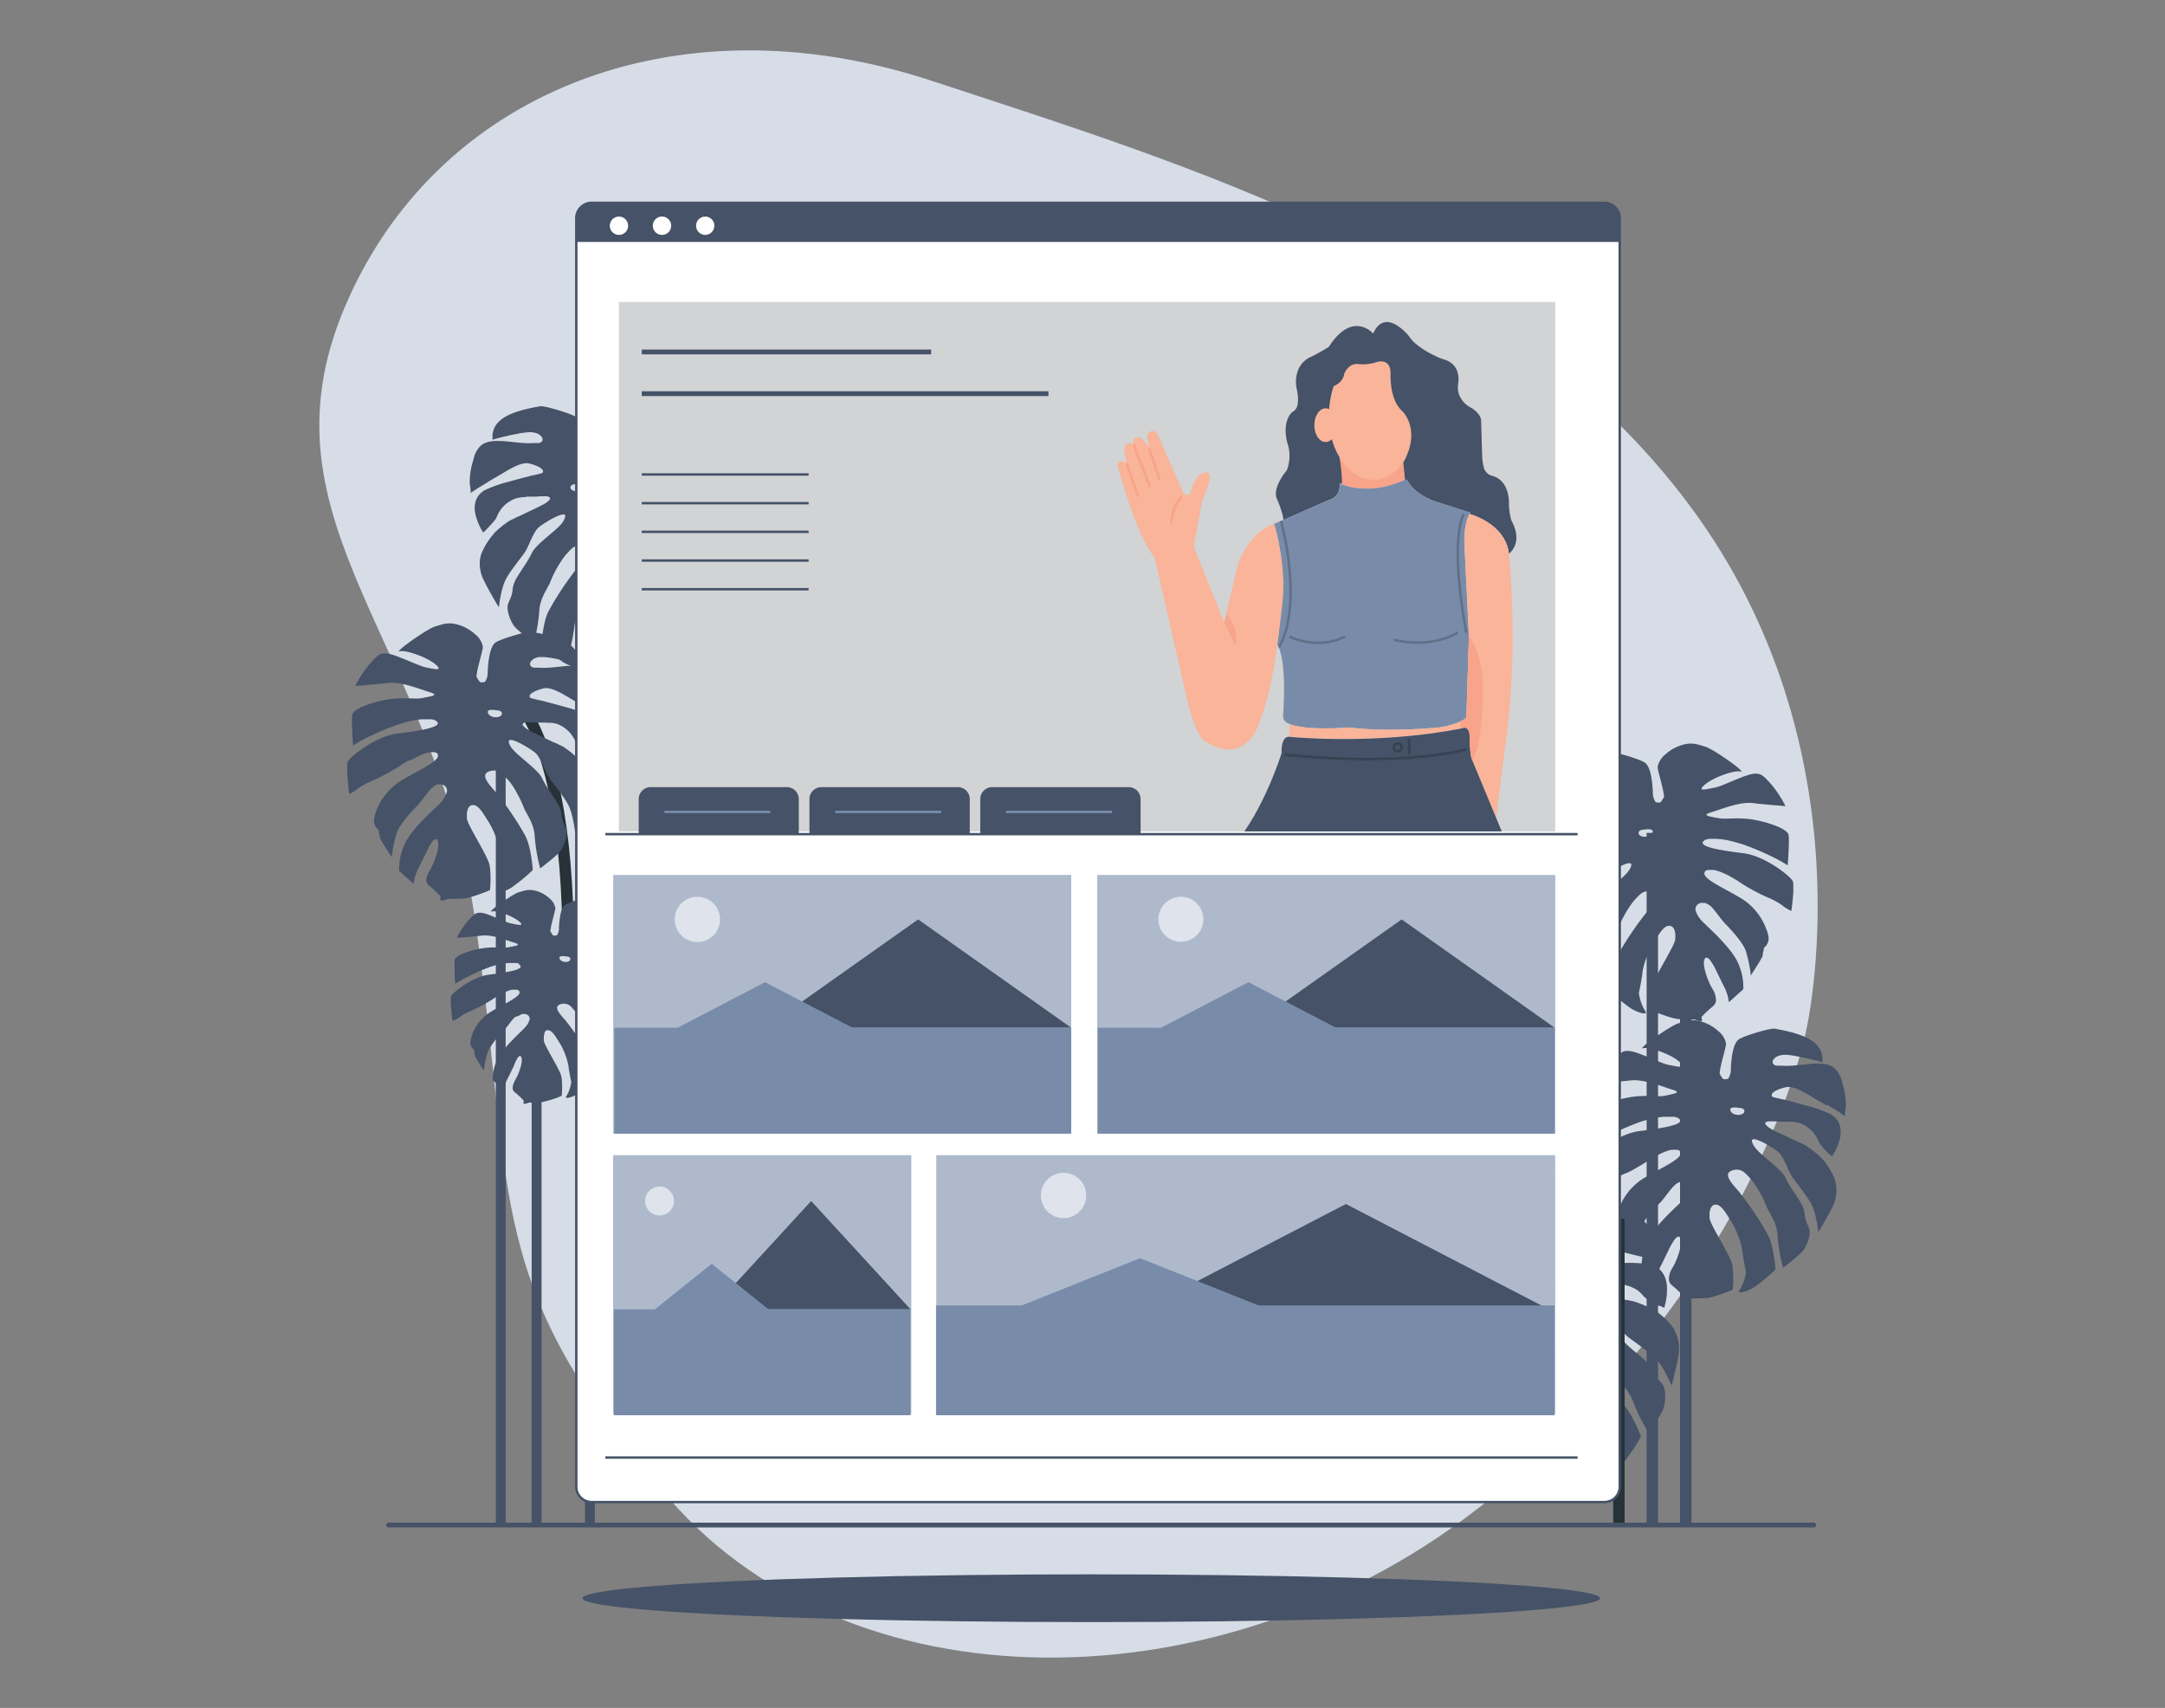
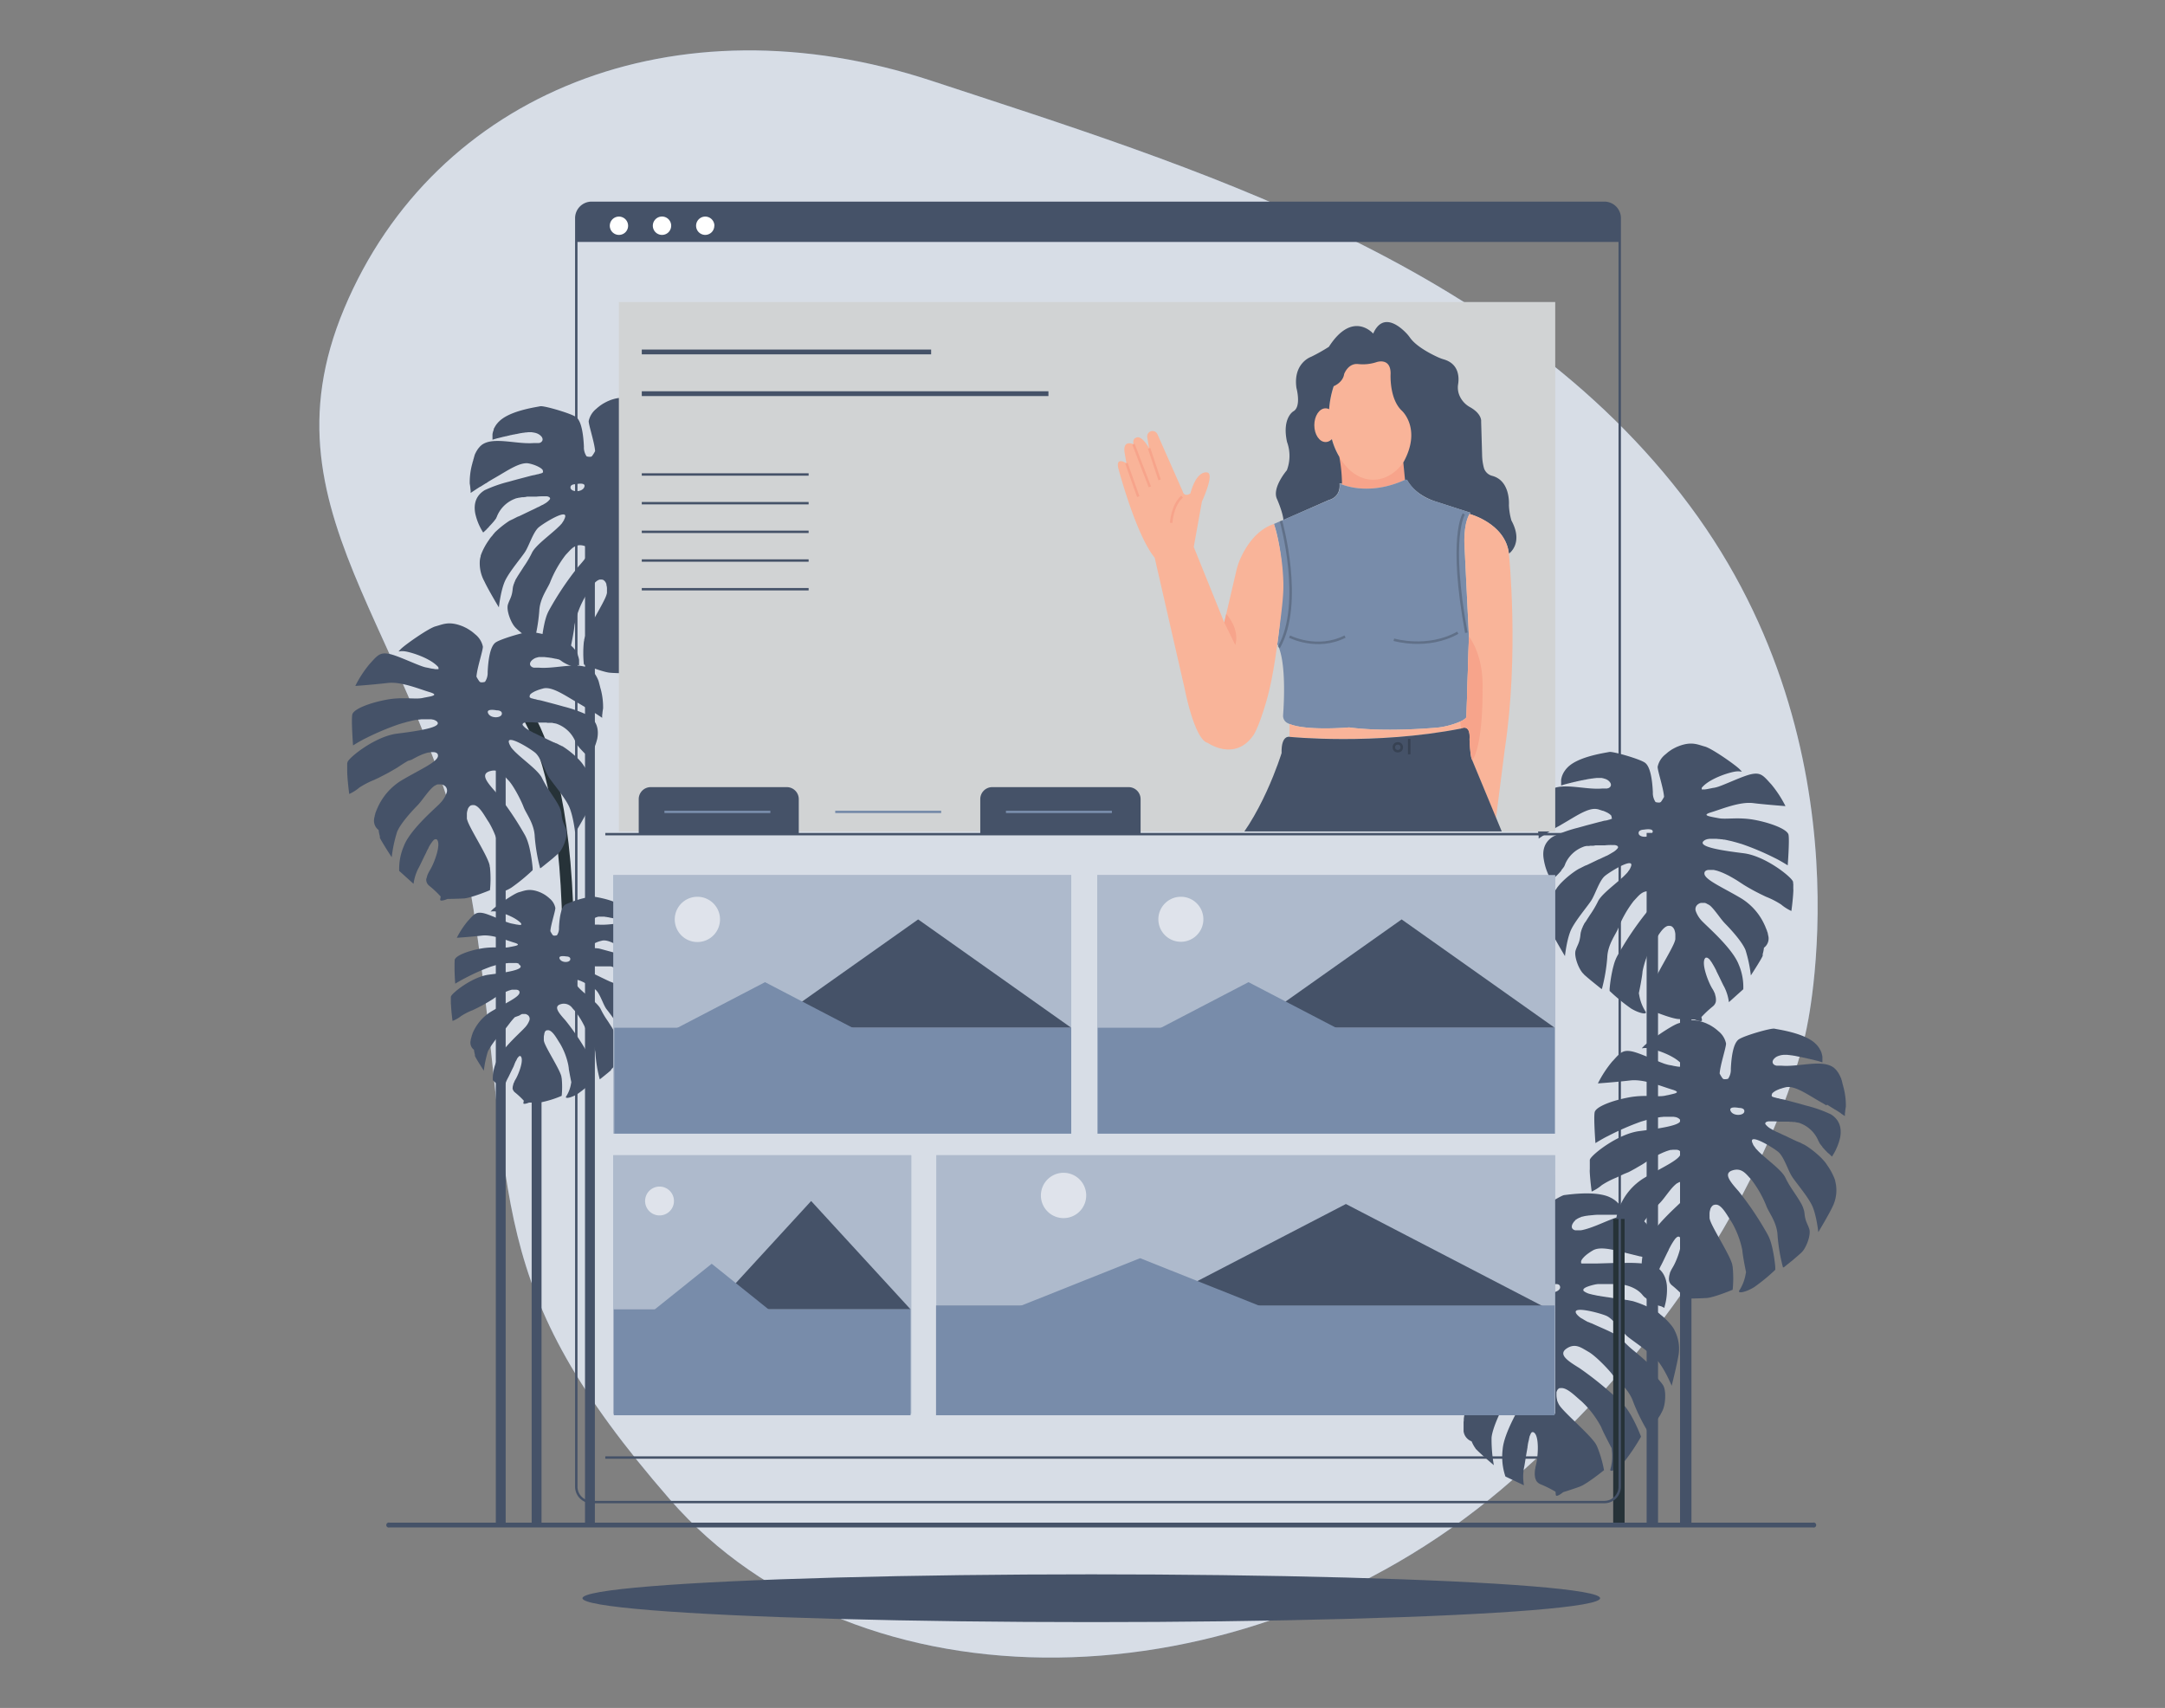
<svg xmlns="http://www.w3.org/2000/svg" id="a13f635d-9a92-4e4f-9fa5-fdb21741b673" data-name="Layer 1" width="865.76" height="682.89" viewBox="0 0 865.76 682.89">
  <rect x="0" y="0" width="865.76" height="682.89" fill="#808080" stroke="none" />
  <defs>
    <clipPath id="e78a492d-c732-4eb0-bed4-01ceec9e10f1">
      <rect id="a259a612-dcad-419f-9f69-f98a64a6f7a2" data-name="SVGID" x="247.48" y="120.76" width="374.44" height="211.68" fill="#d1d3d4" />
    </clipPath>
  </defs>
  <g id="b702063c-babf-4ce5-8fab-a67105b0d30d" data-name="freepik--background-simple--inject-2">
    <path d="M722.19,412.38s26.45-112.26-46.51-210.25S475,66.05,372.49,32.29s-198.65,4.88-234.82,91S174.18,256,190.1,368.6s3.05,145,77.74,230.88,228.38,84.09,332.38-3.83S722.19,412.38,722.19,412.38Z" fill="#788caa" />
    <path d="M722.19,412.38s26.45-112.26-46.51-210.25S475,66.05,372.49,32.29s-198.65,4.88-234.82,91S174.18,256,190.1,368.6s3.05,145,77.74,230.88,228.38,84.09,332.38-3.83S722.19,412.38,722.19,412.38Z" fill="#fff" opacity="0.7" style="isolation:isolate" />
  </g>
  <path d="M229.53,380.05h-4.59c0-101.09-29.71-106.26-30-106.3l.49-4.59C196.84,269.4,229.53,273.88,229.53,380.05Z" fill="#263238" />
  <path d="M290,217.27h0v-.66h0v-1.27a3.68,3.68,0,0,0,0-.47h0a.58.58,0,0,0-.07-.34.14.14,0,0,1,0-.09.32.32,0,0,0-.12-.3C288.67,212,278.52,204,270.16,203s-18.47-2.51-16-4.9h0l.4-.3h0a3.84,3.84,0,0,1,.53-.28h0l.6-.18h.11l.64-.12h2.77l.76.07h.26l.78.11h.29l.78.12h.31l.76.15.34.08.75.15.36.1.69.16.41.11.65.17.45.12.55.15.54.16.43.12.9.28a103.05,103.05,0,0,1,13.32,5.64c2.12,1,5.1,2.87,5.1,2.87s.75-10,.31-12.23-7.39-4.85-13.85-6-11.3,0-14.3-.66l-.79-.15h0l-.52-.11c-.65-.12-1.29-.23-1.82-.37h0c-1.68-.4-2.43-.85.35-1.7,4.33-1.3,11.42-4.32,16.82-3.67l1.66.2h0c5.17.55,11.26.95,11.26.95a44.4,44.4,0,0,0-5.74-8.74l-.39-.45h0c-2.73-3-3.8-4.28-7.33-3.62-3.24.61-10,3.91-13.51,5.09h0l-.65.2h0l-.56.12-.64.14h0l-.62.12-.74.15h0l-.69.14h0c-.45.09-.89.15-1.27.2h-1.47a.11.11,0,0,1,0-.08h0v-.07h0v-.09h0V177h0v-.27a.27.27,0,0,1,.09-.12l.08-.1a.75.75,0,0,1,.15-.16v-.08l.26-.26c3.06-3.06,9.36-5.14,12.37-5.7s3.73.73,2.22-.9-11.19-8.44-14-9.18-5.22-2.12-10.37-.2l-.88.37-.3.14-.53.27a1.7,1.7,0,0,0-.35.19l-.45.24-.36.21-.38.25-.37.24-.31.23a4,4,0,0,0-.39.29l-.16.13a11.89,11.89,0,0,0-1,.85h0a8.56,8.56,0,0,0-3.06,4.93c0,1.69,2.32,8.5,2.57,12a13.07,13.07,0,0,1-1.19,1.92.92.92,0,0,1-.49.33,4.06,4.06,0,0,1-1.73-.17,6.33,6.33,0,0,1-1.07-3.87c-.23-5-1-10.38-3.21-11.88s-12.86-4.59-14.25-4.27-10.52,1.53-15.29,5.08a9.75,9.75,0,0,0-.8.64l-.23.22-.47.45-.21.25c-.13.15-.26.29-.37.44l-.2.25-.29.44a1.58,1.58,0,0,0-.15.24c-.09.16-.19.31-.26.46s0,.16-.12.22-.14.33-.22.49a.48.48,0,0,1,0,.17,2.35,2.35,0,0,1-.2.58h0a10.3,10.3,0,0,0-.29,1.22h0v.6a2.16,2.16,0,0,0,0,.36v.52a.81.81,0,0,0,0,.22v.24a.24.24,0,0,0,0,.12h0a.61.61,0,0,1,0,.19l.46-.16h0l.93-.27h0l.57-.17H199l.64-.18h.11l.67-.2h.11l.76-.22h.17l.8-.21h.17l.87-.23h.09l.84-.23h.14l.88-.21h.19l.89-.2h.16l.91-.2h0l.85-.17h.14l.82-.15h.17l.78-.12h.31l.76-.1h1.38l.53.1h.14l.57.13H214l.47.17h.1l.5.23h0l.43.23h0l.41.29h0a5,5,0,0,1,.66.64h0a2.43,2.43,0,0,1,.36.72h0a1.26,1.26,0,0,1,0,.72h0a1.38,1.38,0,0,1-.42.64h0l-.2.16h0l-.22.12h0l-.23.11h-.1l-.25.07h-2c-6.85.57-15.84-2.52-20.53.52a5.15,5.15,0,0,0-.45.32l-.13.13-.28.22-.15.17-.23.25-.15.18-.23.26-.14.2-.22.29-.12.2a3.45,3.45,0,0,0-.2.32l-.12.2-.2.33a1.47,1.47,0,0,1-.1.22l-.19.37-.09.19-.18.4v.19l-.19.44a.38.38,0,0,1,0,.15,1.91,1.91,0,0,1-.17.49v.12l-.18.52v.11a2.8,2.8,0,0,1-.17.57h0l-.17.58h0a2.72,2.72,0,0,1-.15.61h0a28.11,28.11,0,0,0-.93,7.64c.09.49.18,1.1.24,1.69h0a10.66,10.66,0,0,0,.13,1.08h0v1l.62-.43h0l.86-.56.24-.16.23-.15.31-.21.24-.16.43-.27.17-.11.66-.43h.1l.62-.38.18-.12.58-.37.21-.12c.22-.15.45-.29.68-.43h.1l.77-.55.17-.11.65-.39.26-.16.62-.36.26-.16L198,191c5-2.86,10.06-6.46,13.57-5.68l.71.16h0l.69.2h0l.7.23h0l.67.26h0l.64.29h0l.6.31h0l.55.33h0a4.17,4.17,0,0,1,.47.36h0a2.73,2.73,0,0,1,.43.47h0a.33.33,0,0,1,0,.14h0a.94.94,0,0,1,.11.36h0a.17.17,0,0,1,0,.1h0v.09h0v.21h0l-.09.09h0l-.12.1h0l-.25.13h0l-.23.11h-.11l-.24.09H216l-.39.12-.51.16h-.23l-.33.09-.28.08-.32.07-.37.11h-.26l-.52.15h-.12l-5.8,1.53h0l-.85.23h0l-.86.23h0l-.81.23h0l-.81.23h0A53.46,53.46,0,0,0,193.8,196c-3.44,2.1-4.49,5.42-3.74,9.36a23.35,23.35,0,0,0,3.05,7.39h0l.11.16h0l.11-.09h0l.21-.18.12-.12.19-.17.15-.14.26-.24h0l.14-.13.18-.16v-.08h0l.14-.11.11-.11h0l.29-.3.13-.12.3-.31h0v-.08l.13-.13.17-.17h0l.32-.34h0l.38-.41h0l.14-.15.2-.23h0l.21-.25h0l.1-.09h0l.36-.44.11-.14.34-.44.09-.13c.14-.16.24-.35.37-.52V207c.09-.13.16-.27.24-.41v-.12c.09-.17.15-.32.21-.46a12.66,12.66,0,0,1,7.14-6.64l.37-.15h.14l.26-.09H207l.26-.09h.18l.28-.08h.21l.28-.08h.21l.29-.07h.78l.32-.08h.25l.38-.08.44-.09h3.7a22.8,22.8,0,0,1,2.86-.12h1.15a1.9,1.9,0,0,1,1.3.57.62.62,0,0,1,0,.62,6.89,6.89,0,0,1-2.17,1.81l-.71.43h-.12l-1.62.87h-.12l-.89.46h0l-.9.44h0l-1,.47h0l-3.18,1.53-.67.32-.27.13-.83.39h-.14l-.7.34-.17.09-.73.37-.14.07-.63.33h-.09l-.59.33h-.13l-.53.32a38.22,38.22,0,0,0-5.86,4.74v.08l-.33.35-.11.11L197,214l-.14.14c0,.09-.15.2-.24.29l-.14.15c0,.09-.14.17-.2.24l-.15.2-.16.2-.15.23-.11.15-.21.34a25.58,25.58,0,0,0-3.06,5.63,5.73,5.73,0,0,0-.23.7v.14a2.07,2.07,0,0,1-.17.61c-.06.21,0,.08,0,.11s-.09.44-.13.67h0a14.94,14.94,0,0,0,1.77,8.62c1.53,3.31,5.81,10.43,5.81,10.43s.78-7.35,2.71-11.08,6.11-8.58,7.75-11.07,3.27-8.06,5.56-9.93,12-7.79,10.35-3.64c0,.19-.16.37-.27.57s0,0,0,.12-.23.38-.37.58v.09c-.14.19-.27.39-.43.57v.08a7.57,7.57,0,0,1-.55.61l-.1.14-.63.62h0l-.67.63-.11.11-.72.65-.11.1-.78.68h0c-3.37,2.92-7.35,6-8.45,8.46a40.43,40.43,0,0,1-3.18,5.38l-1.28,2-.1.14-.56.87h0l-.54.84-.1.18c-.17.28-.34.55-.49.83h0c-.16.24-.29.49-.42.73v.17c-.13.24-.26.5-.36.73a.33.33,0,0,0,0,.14c-.11.21-.19.43-.28.64a.21.21,0,0,1,0,.11c-.09.23-.15.44-.21.64v.14a4.34,4.34,0,0,0-.11.61c-.31,3.43-1.15,4.07-1.91,6.36s1.18,7.46,3,9.28l.24.25h0l.28.26h0a3,3,0,0,0,.32.3l.09.08.32.29h0l.39.32.1.09.35.31h0l.42.33.12.11.38.32h0l.55.45h0l3.6,2.89h0l.09.07h0l.09.09h0a71.25,71.25,0,0,0,2.17-12.64c.2-5.32,3.52-9.31,4.46-11.9a44.41,44.41,0,0,1,6.12-10.7l.6-.64.73-.78h0c1.53-1.65,3.18-3.06,6.12-2.16,3.82,1.2.87,4.59-2.5,8.4a122.82,122.82,0,0,0-11.6,17.32,15.44,15.44,0,0,0-1.27,3.06h0c-.18.6-.35,1.21-.49,1.82h0a61.62,61.62,0,0,0-1.25,8V257h0v.5h0v.2h0a73.48,73.48,0,0,0,8.53,7c3.27,2,7,2.77,5.73,1.09a17.35,17.35,0,0,1-2.34-6l-.23-1.16s.83-3.93,1.27-6.85h0c.09-.68.17-1.32.22-1.82A36.29,36.29,0,0,1,234,238.6c1.53-2.2,3.58-6.44,5.91-6.88h.79l.32.09h.09l.25.14h0l.24.2.11.09.15.17a.64.64,0,0,1,.13.15l.15.22.09.16.09.16c0,.12.11.24.17.38v.11a1.13,1.13,0,0,0,0,.26,5.75,5.75,0,0,1,.23,1.25h0a1.93,1.93,0,0,1,0,.34v1.36a.67.67,0,0,1,0,.2,5.05,5.05,0,0,1-.12.56c-.81,3.27-8.29,14.54-9,18.27a1.52,1.52,0,0,1-.11.69h0a43.92,43.92,0,0,0,0,9.17s7.55,3.06,10.46,3.29,6.53.21,6.53.21,3.05,1.34,2.9.17l-.21-1.16a39.56,39.56,0,0,1,4.48-4.2,3.32,3.32,0,0,0,1.08-1.38h0a2.46,2.46,0,0,0,.19-.58V262a4.43,4.43,0,0,0,0-1.26.24.24,0,0,1,0-.12,7.5,7.5,0,0,0-.33-1.34v-.14c-.09-.23-.16-.46-.27-.69h0c-.11-.24-.23-.47-.35-.7l-.09-.17c-.13-.25-.26-.47-.4-.7-1.73-2.8-4.59-10.42-2.8-12.24l.2-.13h.47l.17.07h0a.82.82,0,0,1,.22.16h0l.27.26h0l.23.24.09.14.2.24.11.16.21.29.09.15.23.35.09.14c.2.33.42.69.63,1.07a.64.64,0,0,1,.08.14c.09.13.17.29.26.44l.09.17.23.43.09.18.24.47v.13l.33.61h0c1.2,2.43,2.3,4.86,2.89,5.84a19.27,19.27,0,0,1,1.88,6.11l5.73-5.16a22.89,22.89,0,0,0-1.88-10c-2.34-6-11.28-14-13.94-16.58l-.51-.52h0a11,11,0,0,1-2.61-4.06h0a2.41,2.41,0,0,1,.56-2.63h0a3.1,3.1,0,0,1,1.09-.65l.36-.12h1.58l.27.09h.08a5.07,5.07,0,0,1,.72.4h.09l.26.2h.11l.26.2.11.09.26.23.09.09.27.28h0a18.5,18.5,0,0,1,1.44,1.62h0c1.41,1.72,2.77,3.7,4,5,3,3.05,6.95,7.57,8.25,10.7a53.24,53.24,0,0,1,2.59,11.42s2.29-3.52,3.8-6.11h0l.23-.4h0l.58-1.06h0l.11-.21V245a.89.89,0,0,1,.08-.17v-.09a.22.22,0,0,1,.07-.16h0a.54.54,0,0,0,0-.18,11.2,11.2,0,0,0,.49-2.49,4.6,4.6,0,0,0,1.81-4.42.88.88,0,0,0-.11-.5v-.17a4.84,4.84,0,0,0-.14-.51v-.12a5.83,5.83,0,0,0-.21-.69c-.08-.24,0-.14,0-.21a3.87,3.87,0,0,0-.22-.58.92.92,0,0,0-.09-.23c-.09-.26-.2-.52-.32-.8a1.28,1.28,0,0,0-.11-.24c-.05-.13-.1-.26-.16-.38h0a24.26,24.26,0,0,0-9.3-10.81c-7.31-4.38-15.14-7.65-14.88-10.14.08-.75.61-1.21,1.53-1.32H258l.43.1h.35l.52.13.32.09.78.28.36.12.68.28.31.12,1,.46.29.15.87.43.32.17,1.19.66.22.12,1.07.64.35.21,1.35.86q.75.51,1.53,1l.5.31,1,.58.61.35.83.48.69.38.69.38.76.4.55.29.86.43.39.2.94.45.24.13,1.07.5h0a33.19,33.19,0,0,1,5.92,3.06,17.17,17.17,0,0,0,4.1,2.58s.64-4.48.79-8.27h0A7.29,7.29,0,0,0,290,217.27Zm-56.37-22.44c-1,2.11-5.17,1.94-5.47.3s2.11-1.53,2.11-1.53,4.37-1,3.33,1.23Z" fill="#455268" />
  <path d="M138.84,307.68h0V307h0v-1.18a.21.21,0,0,1,0-.11v-.46h0l.09-.33v-.1a1.88,1.88,0,0,1,.12-.3c1.15-2.19,11.28-10.12,19.65-11.18s18.47-2.51,16-4.87h0a3.79,3.79,0,0,0-.4-.3h0a4.53,4.53,0,0,0-.54-.27h0a3.09,3.09,0,0,0-.59-.18h-.11a4.53,4.53,0,0,0-.64-.13h-1q-.36,0-.72,0H168.5l-.78.11h-.29l-.78.14h-.31l-.76.14-.34.07-.75.17-.36.09-.69.17-.42.09-.62.17-.46.14-.57.15-.53.15-.43.13-.9.27a105.85,105.85,0,0,0-13.23,5.58c-2.11,1-5.1,2.88-5.1,2.88s-.75-10-.31-12.31,7.4-4.83,13.85-6,11.3,0,14.3-.66l.79-.17h0l.52-.09,1.82-.36h0c1.68-.4,2.43-.88-.35-1.72-4.31-1.28-11.42-4.31-16.82-3.65l-1.65.18h0c-5.17.57-11.25,1-11.25,1a45.09,45.09,0,0,1,5.73-8.78c.14-.15.28-.29.4-.44h0c2.72-3,3.79-4.29,7.34-3.61,3.22.61,10,3.9,13.5,5.07h0l.64.2h0l.55.14.64.12h0l.6.12.75.17h0l.69.12h0c.44,0,.88.16,1.27.19h1.16v-.17a.11.11,0,0,0,0-.08h0v-.09h0v-.29l-.11-.12v-.09l-.14-.17-.07-.08-.26-.26c-3.06-3-9.35-5.12-12.36-5.7s-3.74.73-2.23-.9,11.19-8.44,14-9.18,5.21-2.14,10.37-.19a7.39,7.39,0,0,1,.88.36l.29.14.55.26.34.18.44.25.37.23.38.24.37.25.32.21.38.29.17.14c.34.27.67.55,1,.84h0a8.5,8.5,0,0,1,3.06,4.92c0,1.7-2.33,8.49-2.57,12a13.62,13.62,0,0,0,1.19,1.92,1,1,0,0,0,.49.32,4.06,4.06,0,0,0,1.73-.17,6.35,6.35,0,0,0,1.07-3.88c.23-5,1-10.37,3.21-11.88s12.86-4.59,14.25-4.25,10.52,1.53,15.29,5.06l.81.64.21.22.48.46.21.26a3.7,3.7,0,0,1,.37.42l.2.26q.15.21.3.45l.16.24.24.45.12.22c0,.17.16.33.22.49v.17a1.77,1.77,0,0,0,.2.57v.07a10,10,0,0,1,.29,1.23h0v.49a.17.17,0,0,0,0,.1v1.12a.21.21,0,0,0,0,.11.24.24,0,0,1,0,.12v.12h0v.19l-.45-.14h0l-.94-.29h0l-.59-.17h-.12l-.64-.2h-.11l-.67-.2h-.11l-.56-.55h-.16l-.81-.23h-.16l-.88-.23h-.09l-.84-.21h-.14l-.88-.23h-.19l-.88-.22h-.17l-.9-.19h0l-.86-.17h-.14l-.82-.14h-.16l-.79-.11h-.12l-.77-.09H215.5l-.57.14h0l-.49.15h-.09l-.5.22h0a3.5,3.5,0,0,0-.42.24h0l-.42.29h0a4.12,4.12,0,0,0-.66.66h0a2.09,2.09,0,0,0-.35.7h0a1.23,1.23,0,0,0,0,.71h0a1.36,1.36,0,0,0,.43.65h0l.19.16h0l.22.13h0l.23.11h.12l.23.09h2c6.85.58,15.84-2.52,20.54.54l.44.3.14.13.27.24.15.15.25.25.15.18.22.28.13.18.22.29.12.2.21.32.11.2.2.35a1.28,1.28,0,0,0,.11.2l.18.38.09.18.19.42.07.17.19.44a.49.49,0,0,0,0,.17l.18.47v.14a1.86,1.86,0,0,0,.17.52v.11a2.47,2.47,0,0,0,.17.55v.07a2.23,2.23,0,0,0,.16.6h0a2.61,2.61,0,0,0,.16.61h0a27.79,27.79,0,0,1,.93,7.65c-.09.48-.17,1.1-.25,1.68h0c0,.38-.09.75-.12,1.08h0v1l-.62-.41h0l-.86-.57-.25-.17-.23-.15-.3-.2-.25-.15-.42-.27-.17-.11-.66-.43h-.09l-.63-.4-.18-.12-.57-.35-.23-.14-.67-.43h-.11l-.82-.5-.17-.11-.66-.38-.26-.17-.61-.35-.26-.15-.84-.49c-5-2.88-10.06-6.47-13.58-5.71l-.7.19h0l-.7.2h0l-.69.23h0l-.67.26h0l-.65.27h0l-.59.31h0l-.55.32h0a4.29,4.29,0,0,0-.48.36h0a2.46,2.46,0,0,0-.43.48h0v.12h0a1.26,1.26,0,0,0-.1.38h0a.21.21,0,0,0,0,.11h0v.09h0a.24.24,0,0,0,0,.12v.1h0l.09.07h0l.12.09h0l.23.14h0l.23.11h.11l.24.09h.11l.4.12.5.14H214l.34.09.27.08.32.09.39.09h.24l.52.14h.12l5.81,1.53h0l.84.23h0l.86.24h0l.83.23h0l.81.23h0a51.69,51.69,0,0,1,9.73,3.46c3.45,2.09,4.5,5.41,3.77,9.35a23.27,23.27,0,0,1-3.15,7.37h0a1.85,1.85,0,0,0-.13.19h0l-.09-.09h0l-.21-.2-.12-.11-.19-.17-.15-.15-.26-.23h0l-.14-.12-.18-.19h0l-.12-.12-.13-.11h0l-.29-.29-.13-.13-.29-.29h0l-.14-.14-.17-.19h0l-.32-.33h0l-.38-.42h0l-.14-.13-.2-.23h0l-.2-.25h0l-.09-.1h0l-.37-.45-.1-.13-.34-.45-.09-.12-.35-.52v-.11l-.25-.39v-.14a3.82,3.82,0,0,1-.21-.46,12.69,12.69,0,0,0-7.14-6.64l-.37-.13h-.12l-.26-.1h-.17l-.26-.07h-.2l-.27-.09H221l-.29-.08h-1.85l-.39-.08h-4.12a27.74,27.74,0,0,0-2.88-.12h-1.11c-.68.11-1.14.29-1.29.58a.53.53,0,0,0,0,.61,6.66,6.66,0,0,0,2.17,1.82l.71.43H212l1.62.89h.12l.89.44h0l.9.46h0l1,.47h0L219.7,296l.68.32.27.13.83.39h.13l.71.35h.17l.73.37.15.09.61.32h.1l.59.34h.14l.52.32a37.76,37.76,0,0,1,5.86,4.76h0l.35.36.09.11.3.32.13.14.24.28.14.16a2.43,2.43,0,0,1,.2.25l.15.18.15.22.17.21.09.15a4.14,4.14,0,0,1,.23.35,25.74,25.74,0,0,1,3.06,5.62c.09.22.17.45.25.7s0,.11,0,.15.12.4.16.6,0,0,0,.12a4,4,0,0,1,.14.67h0a14.94,14.94,0,0,1-1.24,8.64C234.27,325.89,230,333,230,333s-.78-7.34-2.7-11.07-6.12-8.59-7.76-11.07-3.27-8.05-5.56-9.93-12-7.79-10.35-3.64c0,.18.17.38.27.58a.2.2,0,0,1,0,.11l.37.58v.1l.43.55h0a8,8,0,0,0,.55.63l.12.12c.18.22.4.43.61.65h0l.68.64.1.09.72.67.11.09.78.68h0c3.38,2.93,7.35,6,8.45,8.47a42.71,42.71,0,0,0,3.18,5.38l1.29,1.94.09.14.57.87h0l.53.86.11.16.49.84h0l.39.75.1.16.36.75v.13c.11.22.2.43.28.63V324a6.37,6.37,0,0,1,.21.66v.13a4.34,4.34,0,0,1,.11.61c.31,3.41,1.15,4.06,1.91,6.36s-1.16,7.47-3,9.29l-.25.24h0l-.27.26h0l-.32.29-.09.08-.32.29h0l-.39.33-.1.1-.36.3h0l-.39.35-.14.11-.38.31h0l-.55.45h0c-1.53,1.23-2.94,2.39-3.6,2.89h-.09l-.09.08h0l-.09.08a70.72,70.72,0,0,1-2.17-12.66c-.19-5.32-3.52-9.31-4.47-11.9s-4.11-8.7-6.11-10.7l-.6-.64-.73-.8h0c-1.53-1.65-3.18-3.06-6.12-2.14-3.84,1.19-.89,4.59,2.49,8.4A125,125,0,0,1,210,334.05a17.08,17.08,0,0,1,1.25,3.15h0c.19.58.35,1.2.49,1.81h0a63.09,63.09,0,0,1,1.26,8h0v.21h0v.52h0v.19h0a74.7,74.7,0,0,1-8.54,7c-3.27,2-7,2.75-5.73,1.07a17.56,17.56,0,0,0,2.35-6l.22-1.15s-.83-3.94-1.26-6.86h0c-.1-.69-.18-1.32-.22-1.82a36,36,0,0,0-4.33-11.39c-1.53-2.2-3.58-6.44-5.9-6.88h-.8l-.32.09h-.09l-.25.12h0l-.24.19-.11.1-.15.16-.12.15-.16.21-.09.19-.09.15a2.39,2.39,0,0,0-.15.37v.12l-.09.24a6.91,6.91,0,0,0-.23,1.27h0v1.91a1.2,1.2,0,0,0,.12.57c.81,3.27,8.29,14.52,9,18.35a1.48,1.48,0,0,0,.11.67h0a45.33,45.33,0,0,1,0,9.17s-7.56,3.14-10.48,3.3-6.51.2-6.51.2-3.06,1.33-2.92.19l.21-1.16a39.73,39.73,0,0,0-4.48-4.22,3.31,3.31,0,0,1-1.08-1.37h0a2.79,2.79,0,0,1-.18-.58.17.17,0,0,1,0-.1,3.69,3.69,0,0,1,0-1.24v.73a6.71,6.71,0,0,1,.32-1.34v-.16l.27-.68h0l.35-.71.09-.17.4-.7c1.73-2.78,4.59-10.41,2.8-12.23a.9.9,0,0,0-.2-.14H174l-.16.08h-.09l-.21.15h0l-.28.28h0l-.23.26-.09.12-.2.26-.1.15a1.87,1.87,0,0,0-.2.29.72.72,0,0,0-.11.15l-.23.36-.09.12-.63,1.07V339l-.24.44a1.08,1.08,0,0,1-.11.18l-.23.43-.09.17c0,.17-.17.32-.24.47v.14l-.33.61h0c-1.2,2.42-2.3,4.86-2.88,5.83a19.29,19.29,0,0,0-1.89,6.11l-5.73-5.16a23,23,0,0,1,1.88-10c2.34-6.12,11.29-13.95,14-16.56l.5-.54h0A11.07,11.07,0,0,0,178.6,317h0a2.43,2.43,0,0,0-.56-2.63h0a3.55,3.55,0,0,0-1.09-.65l-.35-.1h-.12a1,1,0,0,0-.25,0H175l-.26.1h-.09a5.2,5.2,0,0,0-.72.42h-.09l-.26.18-.11.09-.26.2-.1.09-.25.23-.11.08-.27.29h0a17.85,17.85,0,0,0-1.42,1.6h0c-1.43,1.75-2.79,3.72-4,5-3,3.06-7,7.57-8.26,10.7a53.49,53.49,0,0,0-2.16,10.15s-2.31-3.51-3.82-6.11h0l-.23-.38h0c-.23-.4-.43-.75-.58-1.07h0l-.11-.23h0a.61.61,0,0,0,0-.19v-.23h0v-.18a14.06,14.06,0,0,1-.49-2.49,4.6,4.6,0,0,1-1.8-4.42.91.91,0,0,1,.11-.52v-.15l.13-.52v-.13a3.91,3.91,0,0,1,.22-.67v-.23c.07-.18.14-.36.21-.56l.09-.23c.1-.26.2-.54.33-.81l.1-.23c0-.14.11-.26.17-.4h0a24.44,24.44,0,0,1,9.3-10.79c7.3-4.39,15.13-7.65,14.87-10.16,0-.75-.61-1.19-1.53-1.31h-1.22l-.46.07-.43.08h-.35l-.52.15-.32.1-.78.26-.35.12-.69.27-.29.14-1,.44-.3.16L166,303l-.33.17-1.17.64-1.38.41-1.08.65-.36.21-1.34.86-1.53,1-.51.31-1,.58-.61.35-.83.48-.68.38-.69.37-.77.39-.55.29-.84.43-.41.22-.93.46-.25.1-1.07.51h0a34.51,34.51,0,0,0-5.92,3.05,17.5,17.5,0,0,1-4.09,2.6s-.63-4.49-.8-8.28h0C138.85,308.66,138.84,308.15,138.84,307.68Zm56.37-22.46c1,2.12,5.15,1.94,5.46.32s-2.1-1.53-2.1-1.53S194.18,283.11,195.21,285.22Z" fill="#455268" />
  <path d="M180.29,400.75h0v-.52h0v-.55a2.16,2.16,0,0,1,0-.36v-.44h0a1.13,1.13,0,0,1,0-.26v-.08l.09-.24c.88-1.68,8.71-7.8,15.17-8.61s14.26-1.94,12.38-3.77h0a1.19,1.19,0,0,0-.31-.23h0l-.18-.4h0l-.47-.15h0a2.84,2.84,0,0,0-.49-.1h-.12a4.51,4.51,0,0,0-.52,0h-2.42l-.61.08h-.22l-.61.09h-.23l-.59.12h-.26l-.57.13H200l-.53.13-.31.08-.5.12-.36.11-.42.11-.42.12-.33.11-.71.2A82.24,82.24,0,0,0,186,391.08c-1.64.81-3.95,2.22-3.95,2.22a77.12,77.12,0,0,1-.23-9.49c.34-1.79,5.7-3.73,10.7-4.59s8.72,0,11-.51l.61-.12h0l.41-.07,1.41-.29h0c1.3-.31,1.86-.68-.28-1.32-3.33-1-8.82-3.33-13-2.83l-1.29.14h0c-4,.43-8.7.73-8.7.73a35.14,35.14,0,0,1,4.44-6.75l.32-.34h0c2.08-2.29,2.92-3.32,5.66-2.8,2.49.47,7.64,3.06,10.42,3.91h0l.51.16h0l.44.1.47.1h0l.48.09.56.12h0l.54.11h0a9.58,9.58,0,0,1,1,.15h.89v-.27h0v-.33l-.13-.12h0l-.2-.2c-2.34-2.29-7.21-4-9.54-4.4s-2.89.57-1.72-.69,8.65-6.53,10.7-7.05,4-1.65,8-.15l.69.28.23.1.41.22.28.13.34.2.29.17.29.18.29.2.23.17.3.22.13.1c.26.21.52.43.76.66h0a6.62,6.62,0,0,1,2.32,3.81c0,1.3-1.78,6.56-2,9.26a11.22,11.22,0,0,0,.91,1.53.85.85,0,0,0,.39.25,2.87,2.87,0,0,0,1.33-.13,4.84,4.84,0,0,0,.82-3.05c.19-3.86.78-8,2.48-9.18a39.27,39.27,0,0,1,11-3.28c1.07.19,8.12,1.16,11.86,3.91.22.17.43.34.61.5l.19.16.35.36.18.19.28.33.15.2.23.34.12.2.2.35a.48.48,0,0,1,0,.17c.06.12.12.24.17.36v.14c0,.15.11.29.15.45h0a6.14,6.14,0,0,1,.23.94h0v.46a1.4,1.4,0,0,1,0,.29v.09a.81.81,0,0,1,0,.22v.53h0a.33.33,0,0,1,0,.14l-.34-.11h0l-.73-.21h0l-.44-.12h-.09l-.51-.16h-.08l-.52-.15h0l-.59-.17h-.12l-.63-.16h-.12l-.68-.19h0l-.65-.17h-.11l-.69-.15h-.14l-.68-.15h-.13l-.7-.15h0l-.66-.14h-.1l-.65-.12h-.12l-.61-.1h-2.34l-.43.11h0l-.36.12h0l-.4.17h0l-.34.18h0l-.32.23h0a4.81,4.81,0,0,0-.5.51h0a1.59,1.59,0,0,0-.28.53h0a1,1,0,0,0,0,.55h0a1.27,1.27,0,0,0,.34.51h0l.17.11h0l.16.09h0l.17.07h1.79c5.29.45,12.23-1.95,15.86.4l.33.25.11.09a1,1,0,0,1,.21.2l.13.1.18.2.12.14.17.21.11.14.16.23.1.15.15.25.09.15a1.51,1.51,0,0,1,.15.28l.08.15a1.59,1.59,0,0,1,.15.29.38.38,0,0,1,0,.15,3,3,0,0,1,.16.31.33.33,0,0,0,0,.14l.13.35v.1l.14.39v.09l.14.41v.08a2.3,2.3,0,0,0,.12.43h0a.64.64,0,0,0,.12.45h0a.69.69,0,0,0,.13.49h0a21.88,21.88,0,0,1,.71,6,11.7,11.7,0,0,1-.19,1.28h0a2.23,2.23,0,0,1-.1.84h0v.75l-.48-.32h0l-.66-.44-.19-.13-.18-.12-.24-.15-.19-.12-.32-.22-.14-.07-.5-.34h-.08l-.47-.31-.15-.09-.45-.27-.17-.11-.52-.32h0l-.64-.4-.14-.07-.48-.31-.22-.12-.46-.28-.2-.12-.65-.38c-3.86-2.2-7.77-5-10.48-4.39l-.55.14h0l-.55.15h0l-.53.18h0l-.52.2h0l-.49.23h0l-.48.25h0l-.41.24h0l-.35.28h0a1.46,1.46,0,0,0-.34.36h0v.11h0a.75.75,0,0,0-.09.29h0v.08h0v.07h0v.1h.11l.18.1h.37l.3.11.4.11h.64l.25.07h.49l.4.11h.1l4.47,1.21h0l.65.18h0l.66.18h0l.64.17h0l.63.19h0a40,40,0,0,1,7.52,2.67,6.4,6.4,0,0,1,2.91,7.22,17.89,17.89,0,0,1-2.43,5.7h0a.42.42,0,0,0-.09.14h0l-.08-.08h0l-.15-.15-.11-.09-.14-.12-.12-.13-.18-.18h0l-.1-.09-.13-.14h0l-.09-.09-.1-.09h0l-.23-.23-.1-.09-.23-.23h0l-.11-.11-.14-.14h0l-.24-.26h0l-.29-.32h0l-.11-.12-.15-.18h0l-.17-.19h0v-.07h0l-.28-.34-.09-.11-.26-.33v-.11a3.51,3.51,0,0,1-.27-.4v-.08a2.2,2.2,0,0,1-.19-.3.21.21,0,0,0,0-.11c0-.12-.1-.24-.15-.35a9.75,9.75,0,0,0-5.52-5.12l-.27-.12h-.11l-.2-.08h-6a20.31,20.31,0,0,0-2.21-.09h-.88c-.5.07-.87.21-1,.44a.46.46,0,0,0,0,.48,5.38,5.38,0,0,0,1.67,1.4l.55.32h.09l1.25.68H238l.69.35h0l.71.33h0l.75.37h0l2.46,1.18.52.24.2.09.64.31h.1l.54.26h.14l.56.29h.13l.45.25h0l.48.26h.09l.41.24a30,30,0,0,1,4.59,3.67h0l.27.27.08.1.23.24.09.11.19.21.12.12a.75.75,0,0,0,.15.2l.11.14.12.17.12.17.08.1.17.28a19.35,19.35,0,0,1,2.34,4.34l.18.54v.12s.09.3.12.46v.17a4.36,4.36,0,0,1,.11.52h0a11.41,11.41,0,0,1-.95,6.66c-1.22,2.55-4.49,8.06-4.49,8.06a31.52,31.52,0,0,0-2.08-8.56,95.53,95.53,0,0,0-6-8.55c-1.32-1.91-2.54-6.22-4.3-7.64s-9.25-6-8-2.82l.21.45v.09l.29.44v.08a3.32,3.32,0,0,0,.32.42h0c.14.17.28.33.43.48l.09.11.48.49h0l.5.48.09.08.55.51.09.07a5.88,5.88,0,0,0,.6.52h0c2.6,2.26,5.67,4.59,6.53,6.55a32,32,0,0,0,2.44,4.15c.34.49.68,1,1,1.53l.08.11.42.67h0c.16.22.28.43.42.66l.09.12.36.65h0c.13.19.22.38.33.56v.12l.29.58v.11l.21.49v.08c0,.07.11.35.15.5s0,.08,0,.11v.47a15.42,15.42,0,0,0,1.53,4.91c.6,1.79-.9,5.76-2.28,7.17l-.19.18h0L245,427h0l-.24.23h0l-.26.23h0l-.32.64h-.08l-.28.24h0l-.32.26-.1.1-.29.24h0l-.43.35h0c-1.15.95-2.28,1.84-2.77,2.23h-.08a54.55,54.55,0,0,1-1.68-9.77c-.14-4.09-2.7-7.18-3.44-9.17a34,34,0,0,0-4.74-8.3l-.46-.51c-.18-.19-.36-.41-.56-.61h0a4.19,4.19,0,0,0-4.76-1.65c-3,.92-.67,3.58,1.93,6.48a96.85,96.85,0,0,1,9,13.37,13.14,13.14,0,0,1,1,2.43h0c.13.46.26.93.38,1.4h0a47,47,0,0,1,1,6.12v.18h0v.39h0V432h0a57.08,57.08,0,0,1-6.59,5.43c-2.52,1.53-5.4,2.12-4.42.82a13.26,13.26,0,0,0,1.8-4.66l.17-.89s-.63-3.06-1-5.29h0c0-.52-.14-1-.17-1.4a28,28,0,0,0-3.35-8.78c-1.16-1.71-2.77-5-4.59-5.32h-.55l-.24.08h-.08l-.18.09h0l-.18.15v.08l-.13.12-.09.12a.66.66,0,0,0-.12.17V413l-.14.29a.17.17,0,0,1,0,.1v.19a4.59,4.59,0,0,0-.17,1V416a2.16,2.16,0,0,0,.1.44c.62,2.52,6.39,11.22,6.95,14.1a1.14,1.14,0,0,0,.09.53h0a34.9,34.9,0,0,1,0,7.08,41.37,41.37,0,0,1-8.07,2.55c-2.25.13-5,.16-5,.16s-2.42,1-2.25.12l.17-.89a31.25,31.25,0,0,0-3.46-3.25,2.56,2.56,0,0,1-.84-1.06h0a2.25,2.25,0,0,1-.14-.44v.36a3.85,3.85,0,0,1,0-1v-.09a5.43,5.43,0,0,1,.25-1v-.11a3.39,3.39,0,0,1,.2-.53h0l.27-.55v-.13l.32-.55c1.33-2.15,3.56-8,2.16-9.41l-.15-.1h-.34l-.15.11h0l-.22.2h0a1.63,1.63,0,0,0-.17.2l-.07.09a1.56,1.56,0,0,0-.16.2l-.09.12-.15.22v.12l-.18.27v.1a7.07,7.07,0,0,0-.49.84v.09l-.2.35v.14l-.19.32v.14l-.18.36v.11l-.23.47h0c-.95,1.87-1.79,3.75-2.23,4.5a14.29,14.29,0,0,0-1.53,4.72l-4.43-4a17.62,17.62,0,0,1,1.53-7.64c1.8-4.59,8.71-10.7,10.7-12.78l.4-.42h0a8.54,8.54,0,0,0,2-3.05h0a1.91,1.91,0,0,0-.44-2h0a2.94,2.94,0,0,0-.84-.49,1.31,1.31,0,0,0-.28-.09H208.8l-.21.08h0a4.83,4.83,0,0,0-.55.3h0l-.2.14h-.09l-.19.17h-.09l-1.56.56h0l-.23.22h0c-.36.38-.73.81-1.1,1.25h0c-1.08,1.33-2.14,2.86-3.06,3.87a34.44,34.44,0,0,0-6.37,8.24,41.05,41.05,0,0,0-1.67,7.83s-1.77-2.71-2.95-4.72h0l-.17-.31h0c-.17-.31-.32-.58-.44-.83h0a.43.43,0,0,1,0-.16h0a.33.33,0,0,1,0-.14h0v-.12h0v-.14a9.84,9.84,0,0,1-.38-1.93,3.57,3.57,0,0,1-1.39-3.41l.09-.4v-.12a.63.63,0,0,1,.1-.4v-.09a2,2,0,0,1,.17-.52v-.17a1.26,1.26,0,0,1,.17-.44V414l.26-.63v-.18l.14-.29h0a18.72,18.72,0,0,1,7.17-8.35c5.64-3.38,11.7-5.93,11.5-7.83,0-.58-.49-.92-1.21-1h-1.9l-.41.11-.24.08-.62.19-.26.11-.53.22-.23.09-.78.35-.23.11-.67.33-.25.14-.91.5-.17.1-.83.49-.27.16c-.34.22-.69.43-1,.68l-1.17.73-.39.24-.75.45-.46.27-.64.37-.54.29-.52.29-.59.31-.43.23-.66.33-.31.16-.73.35-.18.09-.83.4h0a25,25,0,0,0-4.59,2.32,13.4,13.4,0,0,1-3.48,2s-.49-3.47-.61-6.39h0C180.3,401.5,180.29,401.11,180.29,400.75Zm43.53-17.34c.81,1.63,4,1.53,4.22.24s-1.62-1.24-1.62-1.24S223,381.77,223.82,383.41Z" fill="#455268" />
  <rect x="198.27" y="295.08" width="3.94" height="314.97" fill="#455268" />
  <rect x="233.94" y="203.34" width="3.94" height="406.7" fill="#455268" />
  <rect x="212.61" y="388.06" width="3.94" height="221.99" fill="#455268" />
  <path d="M717.12,355.48v-.69h0v-.7a3.53,3.53,0,0,0,0-.46v-.11a4.2,4.2,0,0,0-.08-.47h0a1.71,1.71,0,0,0,0-.32.21.21,0,0,0,0-.11,1.57,1.57,0,0,0-.12-.3c-1.13-2.19-11.27-10.11-19.63-11.16s-18.49-2.51-16.06-4.88h0l.4-.31h0a5.6,5.6,0,0,1,.55-.27h0l.6-.2h.09l.66-.11h2.92l.78.08h.26l.78.1h.29l.78.14h.3l.77.16.33.07.74.17.37.08.7.16.4.11.64.17.46.12.55.16.55.16.41.13.92.26a105.92,105.92,0,0,1,13.32,5.64c2.1,1,5.09,2.89,5.09,2.89s.76-10,.32-12.23-7.4-4.85-13.87-6-11.28,0-14.28-.66l-.8-.15h0l-.52-.09c-.65-.12-1.28-.25-1.83-.38h0c-1.68-.4-2.42-.86.37-1.7,4.31-1.3,11.42-4.33,16.82-3.67l1.65.2h0c5.15.55,11.25,1,11.25,1a45.72,45.72,0,0,0-5.73-8.76l-.42-.44h0c-2.7-3-3.79-4.28-7.32-3.61-3.24.61-10,3.9-13.5,5.08H687c-.23.07-.44.15-.64.19h0l-.57.14-.62.12H685l-.6.13-.74.15h0l-.69.14h0c-.46.09-.89.15-1.27.2H680.5v-.25h0V315l.08-.09.09-.12.07-.1.16-.16h0l.26-.26c3.06-3,9.35-5.14,12.37-5.71s3.74.74,2.23-.9-11.21-8.44-14-9.17-5.19-2.14-10.35-.2l-.88.35-.29.14-.55.27-.36.19-.44.24-.37.21-.36.25-.39.26-.3.21-.4.29a.64.64,0,0,1-.15.13l-1,.85h0a8.54,8.54,0,0,0-3.05,4.93c0,1.69,2.32,8.48,2.57,12a15.68,15.68,0,0,1-1.18,1.92,1.33,1.33,0,0,1-.49.33,4.41,4.41,0,0,1-1.73-.17,6.4,6.4,0,0,1-1.08-3.89c-.22-5-1-10.36-3.2-11.88s-12.87-4.58-14.25-4.26-10.52,1.53-15.37,5.07c-.29.22-.56.43-.81.65l-.23.21c-.15.15-.32.31-.45.46l-.23.24-.37.45-.18.26-.31.43c0,.09-.11.16-.15.24s-.19.31-.26.46l-.11.23a4.84,4.84,0,0,0-.21.47.64.64,0,0,0-.08.19c-.08.18-.14.38-.2.56h0a10.54,10.54,0,0,0-.27,1.24h0v.49a.2.2,0,0,0,0,.11,2.16,2.16,0,0,0,0,.36v.74a.24.24,0,0,0,0,.12v.24h0v.19l.44-.14h0l.93-.29h0l.58-.17h.12l.65-.2h.09l.69-.18h.09l.78-.23h.15l.81-.23h.17l.86-.23h.09l.85-.21h.14l.89-.22h.18l.89-.2h.15l.92-.2h0l.87-.16h.12l.84-.14h.16l.79-.12h.11l.78-.09h2.08a3.65,3.65,0,0,1,.55.13h.09l.47.16h.11l.49.21h.08l.42.23h0a4.43,4.43,0,0,1,.42.29h0a3.13,3.13,0,0,1,.65.66h0a1.9,1.9,0,0,1,.37.72h0a1.38,1.38,0,0,1,0,.7h0a1.42,1.42,0,0,1-.44.64h0l-.2.15h0l-.21.13h-.08l-.23.1h-.11l-.23.1h-2c-6.85.58-15.84-2.53-20.55.51l-.43.33-.13.12-.28.24a.75.75,0,0,0-.15.16,1.88,1.88,0,0,0-.25.24l-.15.18a2.39,2.39,0,0,0-.21.26,1.56,1.56,0,0,1-.16.2c0,.09-.13.19-.2.29l-.13.2-.2.32a2,2,0,0,0-.11.2,4,4,0,0,0-.2.35.75.75,0,0,0-.1.2l-.19.37-.09.2c0,.14-.14.27-.18.41a.53.53,0,0,0-.08.17l-.18.44a.43.43,0,0,0,0,.16l-.19.48v.14a5.16,5.16,0,0,0-.16.52v.11a1.94,1.94,0,0,1-.17.55v.08a3.18,3.18,0,0,1-.17.58h0a3.39,3.39,0,0,1-.15.61h0a28.52,28.52,0,0,0-.94,7.64c.11.49.19,1.09.26,1.67h0a10.53,10.53,0,0,0,.13,1.09h0v1l.62-.42h0l.86-.57.24-.15.23-.16.32-.19.23-.16.43-.29.17-.11.67-.41.09-.07.62-.39.19-.12.57-.35.21-.14.69-.43h.11l.81-.5.18-.11.68-.35.27-.15.6-.35.26-.16.85-.5c5-2.86,10.06-6.47,13.57-5.69.23,0,.47.11.7.18h0l.7.22h0l.69.23H641l.67.26h0l.64.29h0c.22.09.41.2.61.3h0l.54.34h0a4.52,4.52,0,0,1,.47.37h0a2.1,2.1,0,0,1,.43.46h0v.13h0a.7.7,0,0,1,.11.37v.28h0V327l.21.24h0l-.08.09h-.07l-.12.1h-.08l-.23.13H644l-.21.11h-.11l-.24.09h-.12l-.4.14-.51.14h-.21l-.35.09h-.26l-.32.09-.39.09-.26.08-.5.14H640l-5.79,1.53h0l-.84.24h0l-.84.23h0l-.83.23h0l-.83.23h0a52.16,52.16,0,0,0-9.75,3.47c-3.44,2.08-4.5,5.41-3.75,9.34a23.25,23.25,0,0,0,2.85,7.91h0a1.67,1.67,0,0,0,.12.16h0V352h0l.11-.09h.07l.22-.2.12-.12.18-.17.16-.14.24-.23h0l.12-.12.19-.17h.07l.13-.12.1-.11h0l.31-.3.12-.13.31-.29h0l.13-.15a.69.69,0,0,0,.17-.17h0l.32-.33h0l.37-.4h0l.12-.15.22-.23h0l.21-.25v-.17h0l.37-.44.1-.14.34-.43.09-.13.35-.52v-.09a2.46,2.46,0,0,0,.23-.42.24.24,0,0,0,0-.12,2.67,2.67,0,0,0,.2-.46,12.74,12.74,0,0,1,7.16-6.63l.35-.16h.14l.26-.09h.17l.26-.09h1.17l.29-.08h1.33l.4-.07L638,338h3.69a21.14,21.14,0,0,1,2.87-.13h1.12c.66.11,1.13.29,1.28.57a.6.6,0,0,1,0,.63,6.65,6.65,0,0,1-2.17,1.8c-.23.15-.47.29-.72.43l-.12.07c-.49.29-1,.59-1.62.88h-.11l-.88.45h-.08l-.9.45h0l-1,.46h-.08l-3.18,1.53-.67.32-.27.13-.81.39h-.14l-.71.33-.16.09-.74.37-.15.08-.61.32h-.09l-.62.34-.12.07-.52.32a37.26,37.26,0,0,0-5.87,4.76h0l-.35.35-.11.11c-.09.12-.2.21-.29.32l-.12.14-.24.29-.14.16a1.57,1.57,0,0,0-.2.25l-.15.18-.16.2-.17.23-.1.15c-.08.13-.16.23-.22.35A25.07,25.07,0,0,0,619.3,361a7.21,7.21,0,0,0-.25.7v.14a3.86,3.86,0,0,1-.15.61c0,.21,0,.07,0,.11l-.14.67h0a14.79,14.79,0,0,0,1.24,8.62c1.53,3.3,5.81,10.43,5.81,10.43s.76-7.36,2.71-11.07,6.11-8.59,7.75-11.07,3.27-8.07,5.55-9.94,12-7.78,10.35-3.64a3,3,0,0,1-.28.57.24.24,0,0,1,0,.12,5.65,5.65,0,0,1-.36.58l-.08.11c-.13.19-.28.37-.43.55v.08l-.53.61-.13.13-.61.63h0l-.65.63-.11.11c-.25.21-.48.44-.74.65l-.09.09-.78.69h0c-3.38,2.92-7.35,6-8.45,8.47a40.9,40.9,0,0,1-3.2,5.37c-.41.66-.85,1.3-1.28,2l-.08.13c-.2.3-.38.59-.56.88h0l.15-.36-.11.17-.49.83v.07c-.14.25-.27.51-.41.74a.48.48,0,0,1,0,.17,7.45,7.45,0,0,0-.37.75v.12l-.26.64v.11c-.07.23-.14.44-.2.65v.14a3.13,3.13,0,0,0-.1.6c-.32,3.42-1.17,4.07-1.93,6.36s1.18,7.46,3,9.3l.24.22v.08l.29.26h0l.32.29.09.08.34.29h0l.37.32.1.09.37.31h0l.4.33.14.13.36.3h0l.54.44h0l3.58,2.89h.07l.08.08h0l.11.08h.09a69.41,69.41,0,0,0,2.15-12.65c.2-5.32,3.54-9.31,4.48-11.89a44,44,0,0,1,6.12-10.7c.21-.2.41-.43.61-.65l.72-.78h0c1.53-1.65,3.2-3.05,6.12-2.15,3.82,1.21.87,4.58-2.5,8.39a125.76,125.76,0,0,0-11.6,17.32,17.12,17.12,0,0,0-1.26,3.15h0c-.16.6-.33,1.21-.48,1.82h0a58.66,58.66,0,0,0-1.27,8v.24h0V396h0v.2h0a73.74,73.74,0,0,0,8.53,7c3.25,2,7,2.75,5.72,1.07a17.54,17.54,0,0,1-2.34-6l-.22-1.16s.83-3.93,1.26-6.85h0c.1-.67.18-1.3.21-1.82a36.26,36.26,0,0,1,4.33-11.37c1.53-2.21,3.59-6.44,5.9-6.89h.79l.33.1h.09l.24.12h0l.26.2.09.09.17.17.12.15.14.21.11.17a.8.8,0,0,0,.08.16,2.54,2.54,0,0,1,.16.38V372a1.13,1.13,0,0,1,.08.24,5.56,5.56,0,0,1,.23,1.27v.37a.67.67,0,0,1,0,.2v.29a1.31,1.31,0,0,1,0,.28v.59a.67.67,0,0,0,0,.2,2.75,2.75,0,0,1-.12.57c-.83,3.28-8.29,14.54-9,18.27a5.58,5.58,0,0,1-.13.69h0a45.33,45.33,0,0,0,0,9.17s7.56,3.13,10.48,3.3,6.51.2,6.51.2,3.06,1.33,2.92.17l-.23-1.16a42.63,42.63,0,0,1,4.5-4.21,3.53,3.53,0,0,0,1.08-1.37h0a4.23,4.23,0,0,0,.19-.57v-.11a4.36,4.36,0,0,0,0-1.25v-.11a6.69,6.69,0,0,0-.31-1.34v-.16a5.72,5.72,0,0,0-.28-.68h0c-.1-.23-.21-.48-.33-.71l-.09-.17c-.14-.23-.26-.47-.42-.7-1.72-2.8-4.58-10.41-2.78-12.23a.9.9,0,0,1,.2-.14h.47l.17.08h.09l.2.15h0l.28.26h.07l.22.26.11.12.19.26.11.14c0,.11.14.2.2.29a.83.83,0,0,0,.11.15l.23.36.07.13c.22.34.43.69.64,1.07l.08.14.25.44.09.17.23.45.09.16.26.48v.12l.3.61h0c1.23,2.43,2.33,4.88,2.89,5.84a18.59,18.59,0,0,1,1.88,6.12l5.75-5.17a22.77,22.77,0,0,0-1.88-10c-2.35-6-11.28-13.94-13.94-16.57-.17-.17-.35-.34-.52-.52h0a11.05,11.05,0,0,1-2.62-4.05h0a2.39,2.39,0,0,1,.59-2.63h0a3.65,3.65,0,0,1,1.07-.65l.36-.1h1.59l.26.1h.09c.25.12.49.26.72.4h.1l.26.2h.1l.25.22h.1l.26.24.1.08.29.27h0c.47.49.94,1,1.42,1.62h0c1.42,1.73,2.77,3.72,4,5,3,3.06,7,7.57,8.28,10.7a54.19,54.19,0,0,1,2.15,10.16s2.3-3.52,3.82-6.12h0l.23-.4h0l.58-1.07v-.07a.91.91,0,0,0,.11-.22v-.09a.49.49,0,0,0,0-.17v-.24h0v-.17a13.42,13.42,0,0,0,.49-2.51,4.6,4.6,0,0,0,1.81-4.42,2.18,2.18,0,0,0-.13-.5c0-.18,0-.11,0-.17s-.09-.32-.13-.5v-.13a2.38,2.38,0,0,0-.22-.67,1,1,0,0,0-.08-.23,1.77,1.77,0,0,0-.19-.56l-.1-.25-.32-.79a1.86,1.86,0,0,1-.1-.25c0-.12-.11-.24-.17-.38h0a24.11,24.11,0,0,0-9.28-10.79c-7.31-4.39-15.14-7.65-14.89-10.16,0-.75.62-1.19,1.52-1.31h2.19l.43.09.33.08.54.13.32.1.78.27.34.12.7.28.29.12,1,.46.31.15.87.43.32.17,1.18.66.21.12,1.09.64.35.21c.43.28.88.55,1.33.86l1.53,1,.5.31,1,.6.61.35.81.46.7.39.68.37.76.4.57.29.84.43.4.2.94.45.25.13,1.07.5h0a33.28,33.28,0,0,1,5.93,3.06,17.91,17.91,0,0,0,4.08,2.58s.65-4.48.8-8.27h0ZM660.75,333c-1,2.13-5.16,1.94-5.46.32s2.09-1.6,2.09-1.6,4.41-.83,3.37,1.28Z" fill="#455268" />
  <path d="M635.75,466.65v-.73h0v-1.29a3.38,3.38,0,0,1,0-.45h0a1.93,1.93,0,0,1,0-.34v-.09a.91.91,0,0,1,.12-.31c1.13-2.18,11.27-10.1,19.63-11.18s18.49-2.49,16.06-4.87h0a3.69,3.69,0,0,0-.4-.29h0a3.17,3.17,0,0,0-.55-.28h0a3,3,0,0,0-.58-.18h-.11l-.66-.12h-4l-.78.1h-.29l-.76.14h-.32l-.77.15h-.33l-.74.17-.37.09-.7.17-.4.11-.64.15-.46.14-.55.15-.55.16-.41.12-.92.27a105.47,105.47,0,0,0-13.18,5.74c-2.11,1-5.09,2.87-5.09,2.87s-.76-10-.32-12.31,7.4-4.83,13.87-6,11.28,0,14.28-.65l.79-.17h0l.52-.09,1.94-.46h0c1.69-.4,2.42-.87-.36-1.71-4.31-1.29-11.42-4.32-16.82-3.66l-1.67.18h0c-5.15.57-11.25,1-11.25,1a45.72,45.72,0,0,1,5.73-8.76l.42-.43h0c2.7-3,3.79-4.3,7.32-3.63,3.24.62,10,3.9,13.5,5.08h.08l.64.2h0l.56.14.63.12H668l.59.12.75.17h0l.69.12h0c.46.08.89.16,1.27.19h1.24v-.25h0v-.09h0v-.18l-.08-.11-.09-.12-.08-.09-.09-.49h0l-.26-.28c-3.06-3-9.35-5.12-12.37-5.7s-3.74.73-2.23-.9,11.21-8.44,14-9.18,5.19-2.14,10.35-.2c.3.11.59.23.88.37l.29.14.55.26.36.18.44.26.37.22.36.24.39.24.3.23.4.28.15.14c.35.27.69.55,1,.84h0a8.49,8.49,0,0,1,3.05,4.92c0,1.7-2.32,8.5-2.56,12a13.05,13.05,0,0,0,1.17,1.93,1.08,1.08,0,0,0,.49.32,4.06,4.06,0,0,0,1.73-.17,6.35,6.35,0,0,0,1.08-3.88c.22-5,1-10.37,3.2-11.87s12.87-4.58,14.27-4.26,10.5,1.53,15.29,5.06a8.35,8.35,0,0,1,.81.66l.22.21a4.83,4.83,0,0,1,.46.44l.23.26.37.43.18.26a4.5,4.5,0,0,1,.31.45,2.42,2.42,0,0,1,.15.24c0,.09.19.31.26.46l.11.21a5.16,5.16,0,0,1,.21.49,1.3,1.3,0,0,1,.08.17c.08.2.14.38.2.57v.07a10,10,0,0,1,.27,1.23h0V423a.2.2,0,0,1,0,.11,2.29,2.29,0,0,1,0,.37v.75a.24.24,0,0,1,0,.12v.24h0v.17l-.44-.13h0l-.93-.3h0l-.58-.18h-.11l-.66-.18h-.09l-.69-.2h-.09l-.78-.21h-.15l-.81-.22h-.17l-.86-.23h-.09l-.86-.21h-.13l-.89-.22h-.18l-.89-.21h-.15l-.92-.2h0l-.87-.17h-.12l-.84-.15h-.16l-.79-.11h-.11l-.78-.09h-1.39l-.55.08h-.14l-.55.13h-.09l-.47.17h-.11l-.49.22h-.08l-.43.24h0a3.81,3.81,0,0,0-.41.29h0a4.12,4.12,0,0,0-.66.66h0a2,2,0,0,0-.36.7h0a1.42,1.42,0,0,0,0,.71h0a1.45,1.45,0,0,0,.44.65h0l.2.16h0l.21.13h.08a.7.7,0,0,0,.23.11h.11l.23.09h2c6.85.58,15.84-2.52,20.55.54a4.15,4.15,0,0,1,.43.3l.13.13a2.09,2.09,0,0,1,.28.24l.15.15.25.26.15.17.21.28.16.18c0,.11.13.2.19.29l.14.2.2.32.11.2.2.35a1.24,1.24,0,0,1,.1.2l.2.38.08.19c0,.13.14.27.18.41l.08.17.18.46a.38.38,0,0,1,0,.15l.19.47v.14a4.48,4.48,0,0,1,.16.52v.11a2,2,0,0,0,.17.55v.07a2.7,2.7,0,0,0,.17.6h0a3.83,3.83,0,0,0,.15.63h0a29.1,29.1,0,0,1,.94,7.72c-.1.49-.19,1.1-.26,1.68h0c0,.38-.1.76-.13,1.09h0v1l-.62-.41h0l-.86-.57L736,445l-.23-.14-.32-.21-.23-.15-.43-.28-.17-.1-.67-.43h-.1l-.61-.4-.2-.11-.56-.36-.22-.14-.68-.41-.11-.08-.81-.51-.34.26-.64-.38-.27-.17-.6-.35-.26-.15-.86-.49c-5-2.87-10.06-6.47-13.56-5.69l-.7.17h0l-.71.2h0l-.68.23h-.08l-.67.26h0l-.64.27h0l-.62.31h0a6,6,0,0,0-.53.34h0c-.17.12-.34.24-.48.36h0a2.41,2.41,0,0,0-.42.48h0v.12h0a.87.87,0,0,0-.11.38h0v.25h0v.12l.08.09v.08l.07.07h.08l.12.09h.08l.23.13h.07l.22.09h.1l.25.09h.12l.4.12.5.14H711l.35.09.26.08.32.09.38.11h.26l.51.13h.13l5.8,1.53h0l.86.23h0l.84.25h0l.81.23h0l.82.23h0a51.94,51.94,0,0,1,9.76,3.45c3.44,2.1,4.49,5.41,3.74,9.36a23.32,23.32,0,0,1-3.13,7.37h0l-.11.18h0l-.11-.09h0l-.21-.2-.12-.11-.19-.16-.15-.16-.24-.23h0l-.13-.12-.18-.18h-.07l-.13-.12L731,461h0l-.31-.29-.12-.14-.29-.29h0l-.14-.14-.17-.18h0l-.32-.34h0l-.37-.41h0l-.12-.14-.21-.23h0l-.22-.24h0v-.11h0l-.36-.44-.11-.14-.34-.44-.09-.12-.35-.52v-.11a3.18,3.18,0,0,1-.23-.4l-.08-.14a3.19,3.19,0,0,1-.2-.46,12.76,12.76,0,0,0-7.15-6.63l-.35-.14h-.14l-.26-.09h-.17l-.26-.08h-.2l-.26-.09h-.21l-.28-.08h-.75l-.3-.07h-.8l-.39-.08h-4.13a27.74,27.74,0,0,0-2.88-.12h-1.16c-.66.09-1.13.27-1.28.57a.56.56,0,0,0,0,.61,7.06,7.06,0,0,0,2.17,1.82l.72.42H709c.49.3,1,.59,1.62.89h.11l.88.44h.08l.9.45h0l1,.47h.08l3.18,1.53.67.32.28.12.81.4h.13l.71.35h.16l.74.37.15.09.61.32h.09l.62.34.12.08.52.32a37.77,37.77,0,0,1,5.87,4.75h0l.35.37.11.11.29.32.12.13.25.28.13.17.22.24.14.19.15.21.17.23.1.14.22.35a25.44,25.44,0,0,1,3.06,5.61c.09.23.16.47.24.7v.16a3.19,3.19,0,0,0,.15.59v.13l.14.67h0a14.86,14.86,0,0,1-1.24,8.64c-1.53,3.3-5.81,10.41-5.81,10.41s-.76-7.34-2.7-11.07-6.12-8.59-7.76-11.07-3.27-8.06-5.55-9.94-12-7.78-10.35-3.64a3.88,3.88,0,0,0,.28.58v.13a6.65,6.65,0,0,0,.36.56l.08.11c.13.19.28.37.43.55a.11.11,0,0,0,0,.08c.17.21.35.41.53.62l.13.12.61.65h0l.66.64.1.09.74.67.09.09.78.68h0c3.38,2.93,7.35,6,8.45,8.47a41.68,41.68,0,0,0,3.2,5.38l1.28,1.94.08.14c.2.29.38.58.57.87h0c.18.28.35.57.52.84l.1.19c.17.27.34.55.49.82h0l.41.75V482c.14.26.26.51.37.75v.14c.09.21.18.43.26.64v.09a5.53,5.53,0,0,1,.2.66.33.33,0,0,1,0,.14,3.12,3.12,0,0,1,.11.61c.32,3.41,1.16,4.05,1.92,6.36s-1.17,7.46-3,9.28l-.25.25h0l-.29.26h0l-.32.29-.09.07-.34.29h0l-.36.34-.11.09-.37.31h0l-.4.35-.13.11-.37.32h0l-.53.46h0l-3.6,2.89h-.15l-.11.07H713a70.4,70.4,0,0,1-2.16-12.66c-.19-5.32-3.53-9.31-4.48-11.88a43.35,43.35,0,0,0-6.11-10.7l-.61-.64-.72-.8h0c-1.53-1.65-3.2-3.06-6.12-2.14-3.82,1.19-.87,4.59,2.5,8.4a125.16,125.16,0,0,1,11.6,17.32,16,16,0,0,1,1.25,3.06h0c.17.58.34,1.19.49,1.82h0a58.28,58.28,0,0,1,1.27,8v.25h0v.5h0v.4h0a71.75,71.75,0,0,1-8.53,7c-3.26,2-7,2.76-5.72,1.07a17.27,17.27,0,0,0,2.34-6l.22-1.14s-.83-3.95-1.26-6.87h0c-.11-.69-.18-1.31-.21-1.82a36.46,36.46,0,0,0-4.33-11.39c-1.53-2.2-3.59-6.44-5.9-6.88h-.8l-.32.11h-.09l-.24.12h0a.86.86,0,0,0-.26.2l-.1.09a1.22,1.22,0,0,0-.15.17l-.14.14-.13.21a1.74,1.74,0,0,0-.11.18l-.08.16c-.06.12-.12.24-.17.36v.13a2.17,2.17,0,0,0-.07.24,5.46,5.46,0,0,0-.23,1.27v.37a.67.67,0,0,0,0,.2v.29a1.22,1.22,0,0,0,0,.27v.61a.67.67,0,0,1,0,.2,3.06,3.06,0,0,0,.12.57c.83,3.27,8.29,14.52,9,18.27,0,.21.09.44.12.69h0a45.33,45.33,0,0,1,0,9.17s-7.55,3.14-10.47,3.3-6.51.22-6.51.22-3.06,1.31-2.92.17l.23-1.17a43.8,43.8,0,0,0-4.5-4.22,3.34,3.34,0,0,1-1.08-1.36h0a3.93,3.93,0,0,1-.19-.58.2.2,0,0,0,0-.11,4.22,4.22,0,0,1,0-1.23v-.13a7,7,0,0,1,.31-1.34.38.38,0,0,0,0-.15,6.11,6.11,0,0,1,.27-.69h0l.34-.71.09-.16c.14-.23.26-.46.41-.71,1.73-2.78,4.59-10.39,2.79-12.23a.9.9,0,0,0-.2-.14H671l-.16.08h-.1l-.19.15h0l-.28.28h-.08a1.71,1.71,0,0,1-.21.26.32.32,0,0,1-.11.12l-.2.26a.78.78,0,0,1-.1.15c0,.09-.14.19-.2.29a.91.91,0,0,0-.11.16l-.23.35-.07.12c-.22.34-.43.7-.65,1.07l-.07.14-.25.44-.09.19-.23.42-.09.17-.26.49v.12l-.31.61h0c-1.22,2.42-2.32,4.87-2.89,5.83a19.08,19.08,0,0,0-1.88,6.12l-5.75-5.17a22.92,22.92,0,0,1,1.89-10c2.35-6.12,11.28-13.94,13.94-16.56l.52-.53h0a11.11,11.11,0,0,0,2.61-4.07h0a2.38,2.38,0,0,0-.58-2.63h0a3.76,3.76,0,0,0-1.07-.64l-.36-.11h-1.59l-.26.11h-.1a7.24,7.24,0,0,0-.71.41h-.1l-.26.18-.1.09-.25.2-.11.1-.26.22-.09.1-.29.27h0c-.47.49-.94,1-1.42,1.61h0c-1.42,1.74-2.77,3.71-4,5-3,3.06-7,7.57-8.27,10.7a54.19,54.19,0,0,0-2.15,10.16s-2.3-3.52-3.83-6.12h0l-.21-.38h0l-.58-1.07h0a2.4,2.4,0,0,1-.11-.23h0v-.41h0a.61.61,0,0,0,0-.19,14.06,14.06,0,0,1-.49-2.49,4.59,4.59,0,0,1-1.8-4.42,3.16,3.16,0,0,1,.12-.52c0-.18,0-.11,0-.15l.14-.51v-.13a2.65,2.65,0,0,1,.21-.68.9.9,0,0,1,.08-.21,1.67,1.67,0,0,1,.2-.58l.09-.23.32-.81a1.63,1.63,0,0,0,.11-.23.81.81,0,0,1,.17-.38h0a24.18,24.18,0,0,1,9.28-10.8c7.31-4.37,15.13-7.64,14.89-10.15,0-.75-.63-1.19-1.53-1.31h-1.7l-.43.07H668l-.54.16-.32.09-.78.26-.33.13-.71.28-.29.12-1,.46-.3.14-.87.44-.33.17-1.17.64-.22.12-1.07.65-.36.23-1.33.84-1.53,1-.51.3-1,.58-.61.35-.81.48-.7.38-.67.37-.77.41-.55.28-2,.81-.4.21-1,.46-.24.11-1.07.52h0a34.6,34.6,0,0,0-5.93,3.05,17.5,17.5,0,0,1-4.09,2.6s-.64-4.49-.79-8.28h0C635.75,467.63,635.75,467.13,635.75,466.65Zm56.31-22.44c1,2.11,5.15,1.92,5.46.3s-2.1-1.53-2.1-1.53S691.08,442.08,692.06,444.21Z" fill="#455268" />
  <path d="M567.28,556.19h0c-.08-.23-.14-.48-.2-.69h0a2.62,2.62,0,0,0-.17-.64v-.11a2.84,2.84,0,0,0-.1-.49v-.11a1,1,0,0,0-.08-.48h0a2.28,2.28,0,0,1,0-.37v-.11a2,2,0,0,1,0-.35c.49-2.58,8.46-13.76,16.71-17.46s18.18-8.24,14.95-9.94h0a2.3,2.3,0,0,0-.5-.18h0a3.44,3.44,0,0,0-.64-.12h-.84l-.71.07h-.15l-.72.15h-.18l-.75.22-.21.07-.77.26-.23.1-.78.32-.24.1-.78.36-.28.12-.75.38-.3.15-.74.39-.32.18-.72.4-.35.2-.66.38-.38.23-.61.36-.43.28-.52.32-.5.34-.4.24-.86.57a115.59,115.59,0,0,0-11.91,9.86c-1.85,1.71-4.35,4.59-4.35,4.59s-3.83-10-4.09-12.51,6.12-7.23,12.37-10.43,11.56-3.48,14.44-5l.78-.42h0l.5-.26c.63-.32,1.26-.64,1.76-.93h0c1.6-.93,2.23-1.64-.89-1.64-4.81,0-13-.93-18.34,1.4l-1.64.7h0c-5.12,2.16-11.24,4.43-11.24,4.43a48.13,48.13,0,0,1,3.2-10.7l.27-.58h0c1.87-3.87,2.57-5.55,6.41-5.95,3.5-.36,11.44.93,15.4,1.07h3.6l.74-.07h0a7.65,7.65,0,0,0,1.36-.2h0l.52-.13h0a1.61,1.61,0,0,0,.36-.15h.11v-.07h0v-.08h0m0-.08h0a.09.09,0,0,0,0-.07h0V504h0v-.09h-.15l-.11-.07-.09-.08-.14-.09-.1-.08-.2-.12h-.09l-.36-.18c-4-2.13-11.16-2.4-14.41-2.07s-3.61,1.9-2.57-.23,8.9-12.09,11.53-13.64,4.67-3.79,10.56-3.37a3.47,3.47,0,0,1,1,.1h.35l.63.11.41.08.54.12.44.1.46.14.46.14.38.14a4.09,4.09,0,0,1,.49.18l.21.08,1.27.56h0a9.18,9.18,0,0,1,4.59,4.12c.58,1.72.23,9.41,1,13.08a13.27,13.27,0,0,0,1.82,1.62,1.15,1.15,0,0,0,.59.19,4.65,4.65,0,0,0,1.72-.71,6.91,6.91,0,0,0-.08-4.31c-1.32-5.2-2.16-10.94-.35-13.16s11.79-8.58,13.3-8.73,11.24-1.68,17.29.47c.37.14.71.28,1,.43l.3.15c.21.1.42.21.61.32l.31.19.5.33.28.2.44.37.23.2.42.4.18.18.37.43.13.15c.13.18.26.35.37.52v.08a9,9,0,0,1,.67,1.16h0c.08.17.14.34.22.49V484a.55.55,0,0,0,.13.36v.14l.1.29a.24.24,0,0,0,0,.12v.6h0v.2H638.5l-1,.07h0l-.94.1h-.15l-.89.1h-.16l-.86.13h-.12l-.83.15-.66.17h-.13a3.38,3.38,0,0,0-.63.23h0l-.54.24h-.12l-.53.32h-.08l-.44.32h-.09l-.45.38V488l-.37.37h0a2.88,2.88,0,0,0-.33.43h0a4.59,4.59,0,0,0-.48.87h0a2.29,2.29,0,0,0-.15.82h0a1.22,1.22,0,0,0,.22.72h0a1.57,1.57,0,0,0,.65.52h0l.25.11h0l.26.08h2.18l.62-.11c7.2-1.53,15.47-7.45,21.22-5.77l.55.2.17.08.36.17.2.1.32.19.22.14.3.21.22.15.29.23.2.17.3.26.19.17.3.29.17.18.31.32.15.17.3.37.14.15.32.4a.53.53,0,0,1,.11.15c.12.14.23.29.34.43l.09.12.33.49v.09a6,6,0,0,1,.36.52v.08l.35.55h0l.35.58h0a30.42,30.42,0,0,1,3.32,7.65,11.25,11.25,0,0,0,.26,1.78h0a5.38,5.38,0,0,0,.2,1.15h0v.23h0v.34a3,3,0,0,0,.09.41l-.78-.24h0l-1.06-.33-.3-.09-.28-.07-.38-.13h-.29l-.52-.15h-.22l-.81-.23H660l-.77-.21H659l-.68-.19-.26-.07-.83-.23h-.14l-1-.26h-.22l-.78-.2-.32-.08-.73-.18-.31-.08-1-.24c-6-1.42-12.31-3.55-15.66-1.68l-.67.39h0l-.64.42h0l-.64.44h0l-.62.47h0l-.58.49h0c-.18.17-.36.34-.52.51h0l-.46.5h0c-.13.19-.27.35-.38.52h0a3.77,3.77,0,0,0-.29.61h0v.16h0a1.55,1.55,0,0,0,0,.43h0v.1h0V505h0a.38.38,0,0,0,.11.11l.09.08h6l6.42-.19h3.91a56,56,0,0,1,11.06.55c4.17,1.09,6.27,4.18,6.71,8.44a24.89,24.89,0,0,1-.95,8.54h0v.21h0v.11h-.23l-.27-.14-.17-.08-.23-.12-.2-.09-.33-.17h-.25l-.24-.12h-.17l-.17-.09h-.15l-.4-.22-.17-.09-.4-.21h-.07l-.2-.11-.22-.12h0l-.42-.25h-.08l-.52-.3h0l-.18-.11-.28-.17h0l-.29-.18h-.09l-.11-.08h0l-.5-.35-.16-.11-.47-.33-.14-.11c-.18-.14-.36-.28-.53-.43s0,0-.08,0l-.38-.33-.11-.13L657,518c-1.76-2.36-5-4.06-9.36-4.59h-8.73l-.44.07h-.11a25.55,25.55,0,0,0-3,.77h0l-.38.14h0l-.35.13h0l-.32.14h0c-.66.31-1.07.64-1.15,1a.65.65,0,0,0,.24.61,7.14,7.14,0,0,0,2.79,1.19l.87.23h.14c.61.14,1.25.28,1.92.4h.16l1,.2h.08l1.07.17h.08l1.13.18h.09l3.73.58.78.13h.32l1,.15h.16l.83.15h.2l.85.15h.19l.73.16h.11l.72.17h.15l.64.16a41.77,41.77,0,0,1,7.46,3.06h.1l.47.26.14.09.4.23.16.11.34.21.2.13.27.18.22.15.21.17.25.18.15.11c.11.11.23.2.32.31a26.45,26.45,0,0,1,4.82,4.81,7.75,7.75,0,0,1,.46.66l.09.14c.12.18.24.36.35.56a.2.2,0,0,0,0,.11c.12.21.23.43.34.66h0a15.84,15.84,0,0,1,1.37,9.17c-.61,3.89-2.77,12.48-2.77,12.48s-3-7.29-6.11-10.52-8.84-7-11.35-9-5.82-7.26-8.74-8.48-14.65-4.31-11.73-.55a6.78,6.78,0,0,0,.46.5l.11.09a5.31,5.31,0,0,0,.55.49l.1.08.61.44h.1l.75.46.15.09.82.48h0l.88.46h.15l1,.45h.13l1,.46h0c4.36,2,9.37,3.87,11.27,6.12a43.43,43.43,0,0,0,4.9,4.59l1.93,1.6.12.12.86.72h0l.79.71.17.15c.26.23.52.46.75.69h.08l.64.64.12.14a7.27,7.27,0,0,1,.61.64l.1.12c.16.2.33.38.47.58l.08.09c.15.2.29.42.41.6a.39.39,0,0,0,.08.14c.1.19.2.39.29.59,1.37,3.41,2.43,3.81,3.91,5.94s1.09,8-.18,10.42c0,.1-.11.2-.19.33v.09l-.2.35h0l-.24.4v.1l-.24.4h0l-.28.44-.09.13-.28.42h0l-.3.48-.11.15c-.09.14-.18.29-.29.43h0l-.43.63h0c-1.14,1.71-2.29,3.34-2.8,4.08h0v.09h0l-.09.11h0v.1a76.56,76.56,0,0,1-6.11-12.3c-1.84-5.4-6.47-8.47-8.23-10.83s-6.9-7.64-9.59-9.17l-.81-.48-1-.58h0c-2.08-1.22-4.22-2.17-7-.32-3.56,2.4.52,5,5.13,7.85a133.47,133.47,0,0,1,17.2,14.2,17.65,17.65,0,0,1,2.26,2.83h0c.37.55.72,1.13,1.07,1.71h0a60.82,60.82,0,0,1,3.74,7.81h0l.1.22h0c.07.2.15.36.2.5h0v.2h0a80.26,80.26,0,0,1-6.59,9.83c-2.73,3.06-6.33,5-5.54,2.86a18.72,18.72,0,0,0,.55-6.91l-.14-1.25s-2-3.78-3.39-6.64h0c-.31-.67-.58-1.28-.78-1.8a39,39,0,0,0-7.92-10.34c-2.22-1.8-5.66-5.5-8.17-5.24h-.48a1,1,0,0,0-.33.13h0l-.3.2v.08a1.37,1.37,0,0,0-.22.2h0l-.19.27V556l-.11.21-.09.2a1.12,1.12,0,0,0-.08.26.74.74,0,0,0,0,.21v.19a3.23,3.23,0,0,0,0,.44v.12a1.4,1.4,0,0,0,0,.29,7.76,7.76,0,0,0,.15,1.36h0a1.4,1.4,0,0,0,.1.35v.22a.37.37,0,0,0,.1.29l.09.27a1.89,1.89,0,0,0,.11.25l.15.35.1.2a3.92,3.92,0,0,0,.29.53c1.85,3.06,13,12.36,14.86,16l.32.66h0a47.53,47.53,0,0,1,2.75,9.42s-6.79,5.52-9.72,6.59-6.62,2.21-6.62,2.21-2.8,2.33-2.94,1.07l-.12-1.26a46.2,46.2,0,0,0-5.89-2.94,3.64,3.64,0,0,1-1.53-1.07h0a3.9,3.9,0,0,1-.36-.54v-.09a4.33,4.33,0,0,1-.43-1.27v-.13a6.55,6.55,0,0,1-.08-1.53v-.17a6.87,6.87,0,0,1,.08-.78h0a2.49,2.49,0,0,1,.14-.83c.13-.42,0-.12,0-.19s.12-.56.19-.85c.92-3.39,1.53-12.07-.87-13.36l-.24-.08h-.32l-.16.08h0a.66.66,0,0,0-.15.14l-.08.08-.15.21v.08a2.5,2.5,0,0,0-.21.35v.09a2.07,2.07,0,0,0-.15.34l-.08.15-.12.32v.18l-.13.37a.54.54,0,0,1,0,.18,1.39,1.39,0,0,1-.12.43v.17c-.11.4-.21.84-.32,1.3a.38.38,0,0,0,0,.15,5.23,5.23,0,0,0-.12.54v.2a3.46,3.46,0,0,1-.11.52v.19a1,1,0,0,1-.11.57v.15l-.13.74h0c-.51,2.86-.89,5.7-1.18,6.88a20.2,20.2,0,0,0,0,6.85L602,590.35a24.59,24.59,0,0,1-1.11-10.8c.55-6.91,7.29-17.77,9.17-21.27.12-.21.24-.46.37-.68h0a11.46,11.46,0,0,0,1.43-5h0a2.6,2.6,0,0,0-1.4-2.53h0a3.47,3.47,0,0,0-1.3-.33h-.93l-.23.07h-.16l-.21.11h-.14l-.21.14-.12.07-.23.19-.1.07c-.21.2-.42.41-.61.63v.09l-.21.28-.09.12-.2.28a.24.24,0,0,1,0,.12l-.19.32-.07.12a3.35,3.35,0,0,0-.2.37v.07c-.35.66-.67,1.37-1,2.1h0c-.92,2.22-1.7,4.66-2.6,6.38-2.12,4-4.81,9.89-5.2,13.48a57.85,57.85,0,0,0,.91,11.07s-3.45-2.9-5.8-5.12h0l-.35-.32h0l-.93-.92h0l-.19-.18v-.08l-.14-.15V579l-.1-.14h0l-.12-.17a13.38,13.38,0,0,1-1.26-2.4,5,5,0,0,1-3.21-4v-2.18a1.13,1.13,0,0,0,0-.26v-.64a1.31,1.31,0,0,1,0-.28,3.7,3.7,0,0,1,.08-.92v-.72h0a25.91,25.91,0,0,1,6.21-13.91c6.11-6.73,13.16-12.54,12.14-15a1.63,1.63,0,0,0-2-.87l-.29.08h-.28l-.3.1-.4.16-.45.21-.41.21-.32.19-.5.3-.29.2-.74.51-.3.24-.63.49-.26.22c-.31.24-.6.5-.9.78l-.26.24-.77.72-.27.27c-.34.32-.67.66-1,1l-.18.2c-.31.3-.6.64-.92,1l-.29.33-1.12,1.29c-.41.5-.84,1-1.25,1.53-.14.16-.28.32-.43.47-.26.3-.54.61-.81.9l-.52.54c-.24.25-.46.5-.69.73l-.6.61-.58.6-.67.64-.47.46-.74.7-.35.34-.82.75-.22.2c-.32.3-.64.58-.95.85h0a36.23,36.23,0,0,0-5.15,4.91,19.13,19.13,0,0,1-3.39,3.9s-2-4.4-3.35-8.24h0c-2.23,1-2.4.43-2.54,0Zm25.76,11.74c1.72,1.87,5.88.42,5.69-1.34s-2.63-1-2.63-1S616.48,514,618.19,515.88Z" fill="#455268" />
  <rect x="658.47" y="333.02" width="4.56" height="276.53" fill="#455268" />
  <rect x="645.1" y="487.37" width="4.56" height="122.18" fill="#263238" />
  <rect x="671.83" y="333.02" width="4.56" height="276.53" fill="#455268" />
  <path d="M725,610.72H155.75a1,1,0,1,1,0-1.92H725a1,1,0,1,1,0,1.92Z" fill="#455268" />
  <ellipse cx="436.4" cy="639.02" rx="203.47" ry="9.55" fill="#455268" />
-   <rect x="230.45" y="81.09" width="417.25" height="519.48" rx="6.13" fill="#fff" />
  <path d="M641.58,601.05h-405a6.62,6.62,0,0,1-6.61-6.61V87.22a6.62,6.62,0,0,1,6.61-6.61h405a6.62,6.62,0,0,1,6.61,6.61V594.44A6.62,6.62,0,0,1,641.58,601.05Zm-405-519.48a5.66,5.66,0,0,0-5.65,5.65V594.44a5.66,5.66,0,0,0,5.65,5.65h405a5.66,5.66,0,0,0,5.65-5.65V87.22a5.66,5.66,0,0,0-5.65-5.65Z" fill="#455268" />
-   <path d="M236.58,81.09h405a6.13,6.13,0,0,1,6.13,6.13v9.52H230.45V87.23a6.14,6.14,0,0,1,6.12-6.14Z" fill="#455268" />
+   <path d="M236.58,81.09h405a6.13,6.13,0,0,1,6.13,6.13v9.52H230.45V87.23a6.14,6.14,0,0,1,6.12-6.14" fill="#455268" />
  <path d="M251.17,90.26a3.66,3.66,0,1,0-3.66,3.66h0a3.64,3.64,0,0,0,3.66-3.63Z" fill="#fff" />
  <path d="M268.4,90.26a3.67,3.67,0,1,0-3.66,3.66h0a3.64,3.64,0,0,0,3.65-3.65Z" fill="#fff" />
  <path d="M285.68,90.26A3.66,3.66,0,1,0,282,93.92h0a3.64,3.64,0,0,0,3.64-3.65Z" fill="#fff" />
  <rect id="bc0f4cb6-295c-4b43-b43b-0e25fb3ceb94" data-name="SVGID" x="247.48" y="120.76" width="374.44" height="211.68" fill="#d1d3d4" />
  <g clip-path="url(#e78a492d-c732-4eb0-bed4-01ceec9e10f1)">
    <path d="M535.57,182.7l.93,11s11.15,4.83,25.37-1.86l-.59-11Z" fill="#f7a48b" />
    <ellipse cx="549.12" cy="166.17" rx="17.72" ry="25.65" fill="#f9b499" />
    <path d="M549.12,133.38s-8.2-9.52-17.72,5.29a70,70,0,0,1-7.12,4s-7.27,2.47-5.84,12.48c0,0,2.08,7.53-1.3,9.35,0,0-4.55,2.72-2.47,12.21a16.21,16.21,0,0,1-.07,11.31s-6.14,7.12-3.9,11.6c0,0,2.25,5.07,2.54,8.29l18.16-8s4.84-1,4.25-6.62l1,.09a63.2,63.2,0,0,0-1.06-10.71,27.56,27.56,0,0,1-3-7.14,37.41,37.41,0,0,1,.74-21.12s3.7-1.44,4.18-4.85c0,0,1.56-4.42,5.59-4a17.51,17.51,0,0,0,7.4-.78s5.59-1.95,5.59,4.55c0,0-.65,10.13,4.55,14.94,0,0,8,7.24.53,20.65l.67,6.9h.78s2.54,5.88,11.79,8.81L588,205l-.36.49s14.49,3.9,15.76,15.88c0,0,6-4.09,1-13.25a25.89,25.89,0,0,1-1-6.14s.78-9.74-6.68-11.72a4.65,4.65,0,0,1-3.3-3.1,21.16,21.16,0,0,1-.74-5.26l-.39-13.35s.49-3-4.5-5.79a9.57,9.57,0,0,1-4.41-5.26l-.09-.29a8.36,8.36,0,0,1-.19-3.69c.34-2.15.64-8-5.8-9.84a17.41,17.41,0,0,1-2.22-.83c-2.79-1.27-8.66-4.25-11.19-7.78a17,17,0,0,0-1.24-1.56C560.16,130.83,553.1,124.41,549.12,133.38Z" fill="#455268" />
    <path d="M585.65,218.27l1.76,36.25-1,32.29a6.09,6.09,0,0,1-2.5,1.7,32.57,32.57,0,0,1-8.42,2.33s-20.4,2.08-36,0c0,0-16.78,1.49-23.81-1.37a9.8,9.8,0,0,1-.92-.42,3.25,3.25,0,0,1-1.66-3.1c.38-5.14,1.28-21.92-2.33-28.37,0,0,2-11.74,1.84-30.59,0,0-.72-10.63-3.17-17.5l22-9.55a5.71,5.71,0,0,0,4.26-6.62s10.91,5.51,26.21-1.5h.78a18.48,18.48,0,0,0,10.71,8.44L588,205S585.16,208.52,585.65,218.27Z" fill="#788caa" />
    <path d="M587.63,205.5s14.3,3.6,15.76,15.88c0,0,4.19,40-1.66,78.3l-3.51,27.55L588.74,304s-1-2-1.11-8.25c0,0,.91-6.24-3.44-4.42l-.29-2.79s2-.85,2.5-1.7l1-32.29-1.76-36.25S585,210,587.63,205.5Z" fill="#f9b499" />
    <path d="M584.19,291.3c-32.38,6.56-68.51,3.32-68.51,3.32v-5.15c7,2.86,23.81,1.37,23.81,1.37,15.59,2.08,36,0,36,0a32.57,32.57,0,0,0,8.42-2.33Z" fill="#f9b499" />
    <path d="M588.42,303.22l18,43.4c-15.41,21.05-60.11,24.85-60.11,24.85-41.23,3.22-56.43-29.82-56.43-29.82,14.32-13.45,22.61-40.54,22.61-40.54-.2-7.41,3.22-6.49,3.22-6.49s34,3.44,68.51-3.32c0,0,3.87-2.34,3.44,4.42C587.63,295.72,587.9,302,588.42,303.22Z" fill="#455268" />
    <path d="M587.41,254.52s5.94,7,5.45,21.35c0,0,.33,21.7-4.12,28.1,0,0-.9-1.91-1.09-8.55,0,0,.68-5.84-3.46-4.12l-.29-2.79a6.35,6.35,0,0,0,2.5-1.7Z" fill="#f7a48b" />
    <path d="M510.77,257.58c-2.12,15.87-4.08,22.44-6.34,29-1.88,5.54-3.26,7.47-3.26,7.47-7.44,10.56-18.15,3-18.15,3-5.35-1.19-9.22-21.41-9.22-21.41L461.75,223c-7.58-9.22-14.57-35.85-14.57-35.85-1.05-4.76,3.27-1.93,3.27-1.93l-.75-4.32c-.74-5.35,3.57-3.27,3.57-3.27-.44-2.23.9-2.54.9-2.54,2.38-1.5,5.35,4.18,5.35,4.18l-.74-4.45a2.14,2.14,0,0,1,1.43-2.38h0a2.16,2.16,0,0,1,2.63,1.16l10.07,22.77c.74,2.68,3.12.9,3.12.9,2.68-9.82,6.85-8.33,6.85-8.33,2.82.74-2.24,11.6-2.24,11.6l-3.27,18.15,12.2,30.19,4.84-20.73a26.27,26.27,0,0,1,1.58-4.73c1.88-4.24,6.08-11.52,13.45-13.92a91.68,91.68,0,0,1,3.76,23.32C513.36,238.17,512.49,244.64,510.77,257.58Z" fill="#f9b499" />
    <line x1="455.18" y1="198.57" x2="450.45" y2="185.21" fill="none" stroke="#f7a48b" stroke-miterlimit="10" />
    <line x1="459.82" y1="194.68" x2="453.27" y2="177.62" fill="none" stroke="#f7a48b" stroke-miterlimit="10" />
    <line x1="463.72" y1="191.89" x2="459.52" y2="179.26" fill="none" stroke="#f7a48b" stroke-miterlimit="10" />
    <path d="M468.36,209.06s.3-6.89,4.34-10.49" fill="none" stroke="#f7a48b" stroke-miterlimit="10" />
    <path d="M489.57,248.87l4.4,9s2.21-5.61-3.61-12.39Z" fill="#f7a48b" />
    <path d="M536.5,196.54s13.63,3.19,25.55-1.86" fill="none" stroke="#788caa" stroke-miterlimit="10" />
-     <path d="M513.76,301.69s41.89,5.18,72.63-2" fill="none" stroke="#000" stroke-miterlimit="10" opacity="0.2" />
    <circle cx="558.97" cy="298.79" r="1.58" fill="none" stroke="#000" stroke-miterlimit="10" opacity="0.2" />
    <line x1="563.53" y1="295.42" x2="563.53" y2="301.6" fill="none" stroke="#000" stroke-miterlimit="10" opacity="0.2" />
    <ellipse cx="530.08" cy="170" rx="4.5" ry="6.74" fill="#f9b499" />
    <path d="M512.25,208.27s9.26,32.87-.86,50.62" fill="none" stroke="#000" stroke-miterlimit="10" opacity="0.2" />
    <path d="M585.36,205.5s-6.05,9,1,47.49" fill="none" stroke="#000" stroke-miterlimit="10" opacity="0.2" />
    <path d="M515.68,254.52s11,5.67,22.2,0" fill="none" stroke="#000" stroke-miterlimit="10" opacity="0.2" />
    <path d="M557.39,255.78s13.49,4,25.56-2.79" fill="none" stroke="#000" stroke-miterlimit="10" opacity="0.2" />
  </g>
  <rect x="256.64" y="139.76" width="115.71" height="1.92" fill="#455268" />
  <rect x="256.64" y="189.23" width="66.72" height="0.96" fill="#455268" />
  <rect x="256.64" y="200.71" width="66.72" height="0.96" fill="#455268" />
  <rect x="256.64" y="212.16" width="66.72" height="0.96" fill="#455268" />
  <rect x="256.64" y="223.64" width="66.72" height="0.96" fill="#455268" />
  <rect x="256.64" y="235.11" width="66.72" height="0.96" fill="#455268" />
  <rect x="256.64" y="156.44" width="162.62" height="1.92" fill="#455268" />
  <rect x="242.05" y="333.04" width="388.81" height="0.96" fill="#455268" />
  <rect x="242.05" y="582.29" width="388.81" height="0.96" fill="#455268" />
  <path d="M260.13,314.72h54.49a4.8,4.8,0,0,1,4.8,4.8v14h-64v-14A4.8,4.8,0,0,1,260.13,314.72Z" fill="#455268" />
-   <path d="M328.49,314.72H383a4.8,4.8,0,0,1,4.8,4.8v14H323.69v-14A4.8,4.8,0,0,1,328.49,314.72Z" fill="#455268" />
  <path d="M396.82,314.72h54.49a4.8,4.8,0,0,1,4.8,4.8h0v14H392v-14A4.79,4.79,0,0,1,396.82,314.72Z" fill="#455268" />
  <rect x="265.7" y="324.14" width="42.36" height="0.96" fill="#788caa" />
  <rect x="334" y="324.14" width="42.36" height="0.96" fill="#788caa" />
  <rect x="402.27" y="324.14" width="42.36" height="0.96" fill="#788caa" />
  <path d="M428.38,453.27H245.24V349.89H428.38ZM621.92,349.89H438.78V453.27H621.92Zm-257.53,112H245.2V565.29H364.39Zm257.48,0H374.45V565.29H621.92Z" fill="#788caa" />
  <path d="M428.38,453.27H245.24V349.89H428.38ZM621.92,349.89H438.78V453.27H621.92Zm-257.53,112H245.2V565.29H364.39Zm257.48,0H374.45V565.29H621.92Z" fill="#fff" opacity="0.4" style="isolation:isolate" />
  <path d="M270,365.84a9.05,9.05,0,1,0,10.65-7.11,9.17,9.17,0,0,0-3.54,0A9.06,9.06,0,0,0,270,365.84Z" fill="#fff" opacity="0.6" style="isolation:isolate" />
  <polygon points="305.93 410.93 428.38 410.93 367.16 367.61 305.93 410.93" fill="#455268" />
  <polygon points="263.74 414.67 348.12 414.67 305.93 392.7 263.74 414.67" fill="#788caa" />
  <rect x="245.65" y="410.92" width="182.72" height="42.34" fill="#788caa" />
  <path d="M258.08,479.07a5.77,5.77,0,1,0,4.53-4.53A5.78,5.78,0,0,0,258.08,479.07Z" fill="#fff" opacity="0.6" style="isolation:isolate" />
  <polygon points="284.6 523.52 364.13 523.52 324.37 480.2 284.6 523.52" fill="#455268" />
  <polygon points="257.2 527.26 312 527.26 284.6 505.29 257.2 527.26" fill="#788caa" />
  <rect x="245.45" y="523.52" width="118.67" height="42.34" fill="#788caa" />
  <path d="M463.38,365.84A9,9,0,1,0,474,358.73a9.22,9.22,0,0,0-3.55,0A9.05,9.05,0,0,0,463.38,365.84Z" fill="#fff" opacity="0.6" style="isolation:isolate" />
  <polygon points="499.26 410.93 621.72 410.93 560.5 367.61 499.26 410.93" fill="#455268" />
  <polygon points="457.08 414.67 541.45 414.67 499.26 392.7 457.08 414.67" fill="#788caa" />
  <rect x="438.98" y="410.92" width="182.72" height="42.34" fill="#788caa" />
  <path d="M416.42,476.2a9.06,9.06,0,1,0,10.65-7.11,9.17,9.17,0,0,0-3.54,0A9.06,9.06,0,0,0,416.42,476.2Z" fill="#fff" opacity="0.6" style="isolation:isolate" />
  <polygon points="454.7 524.72 621.7 524.72 538.21 481.4 454.7 524.72" fill="#455268" />
  <polygon points="398.81 525.84 513.04 525.84 455.92 503.06 398.81 525.84" fill="#788caa" />
  <rect x="374.31" y="521.96" width="247.36" height="43.9" fill="#788caa" />
</svg>